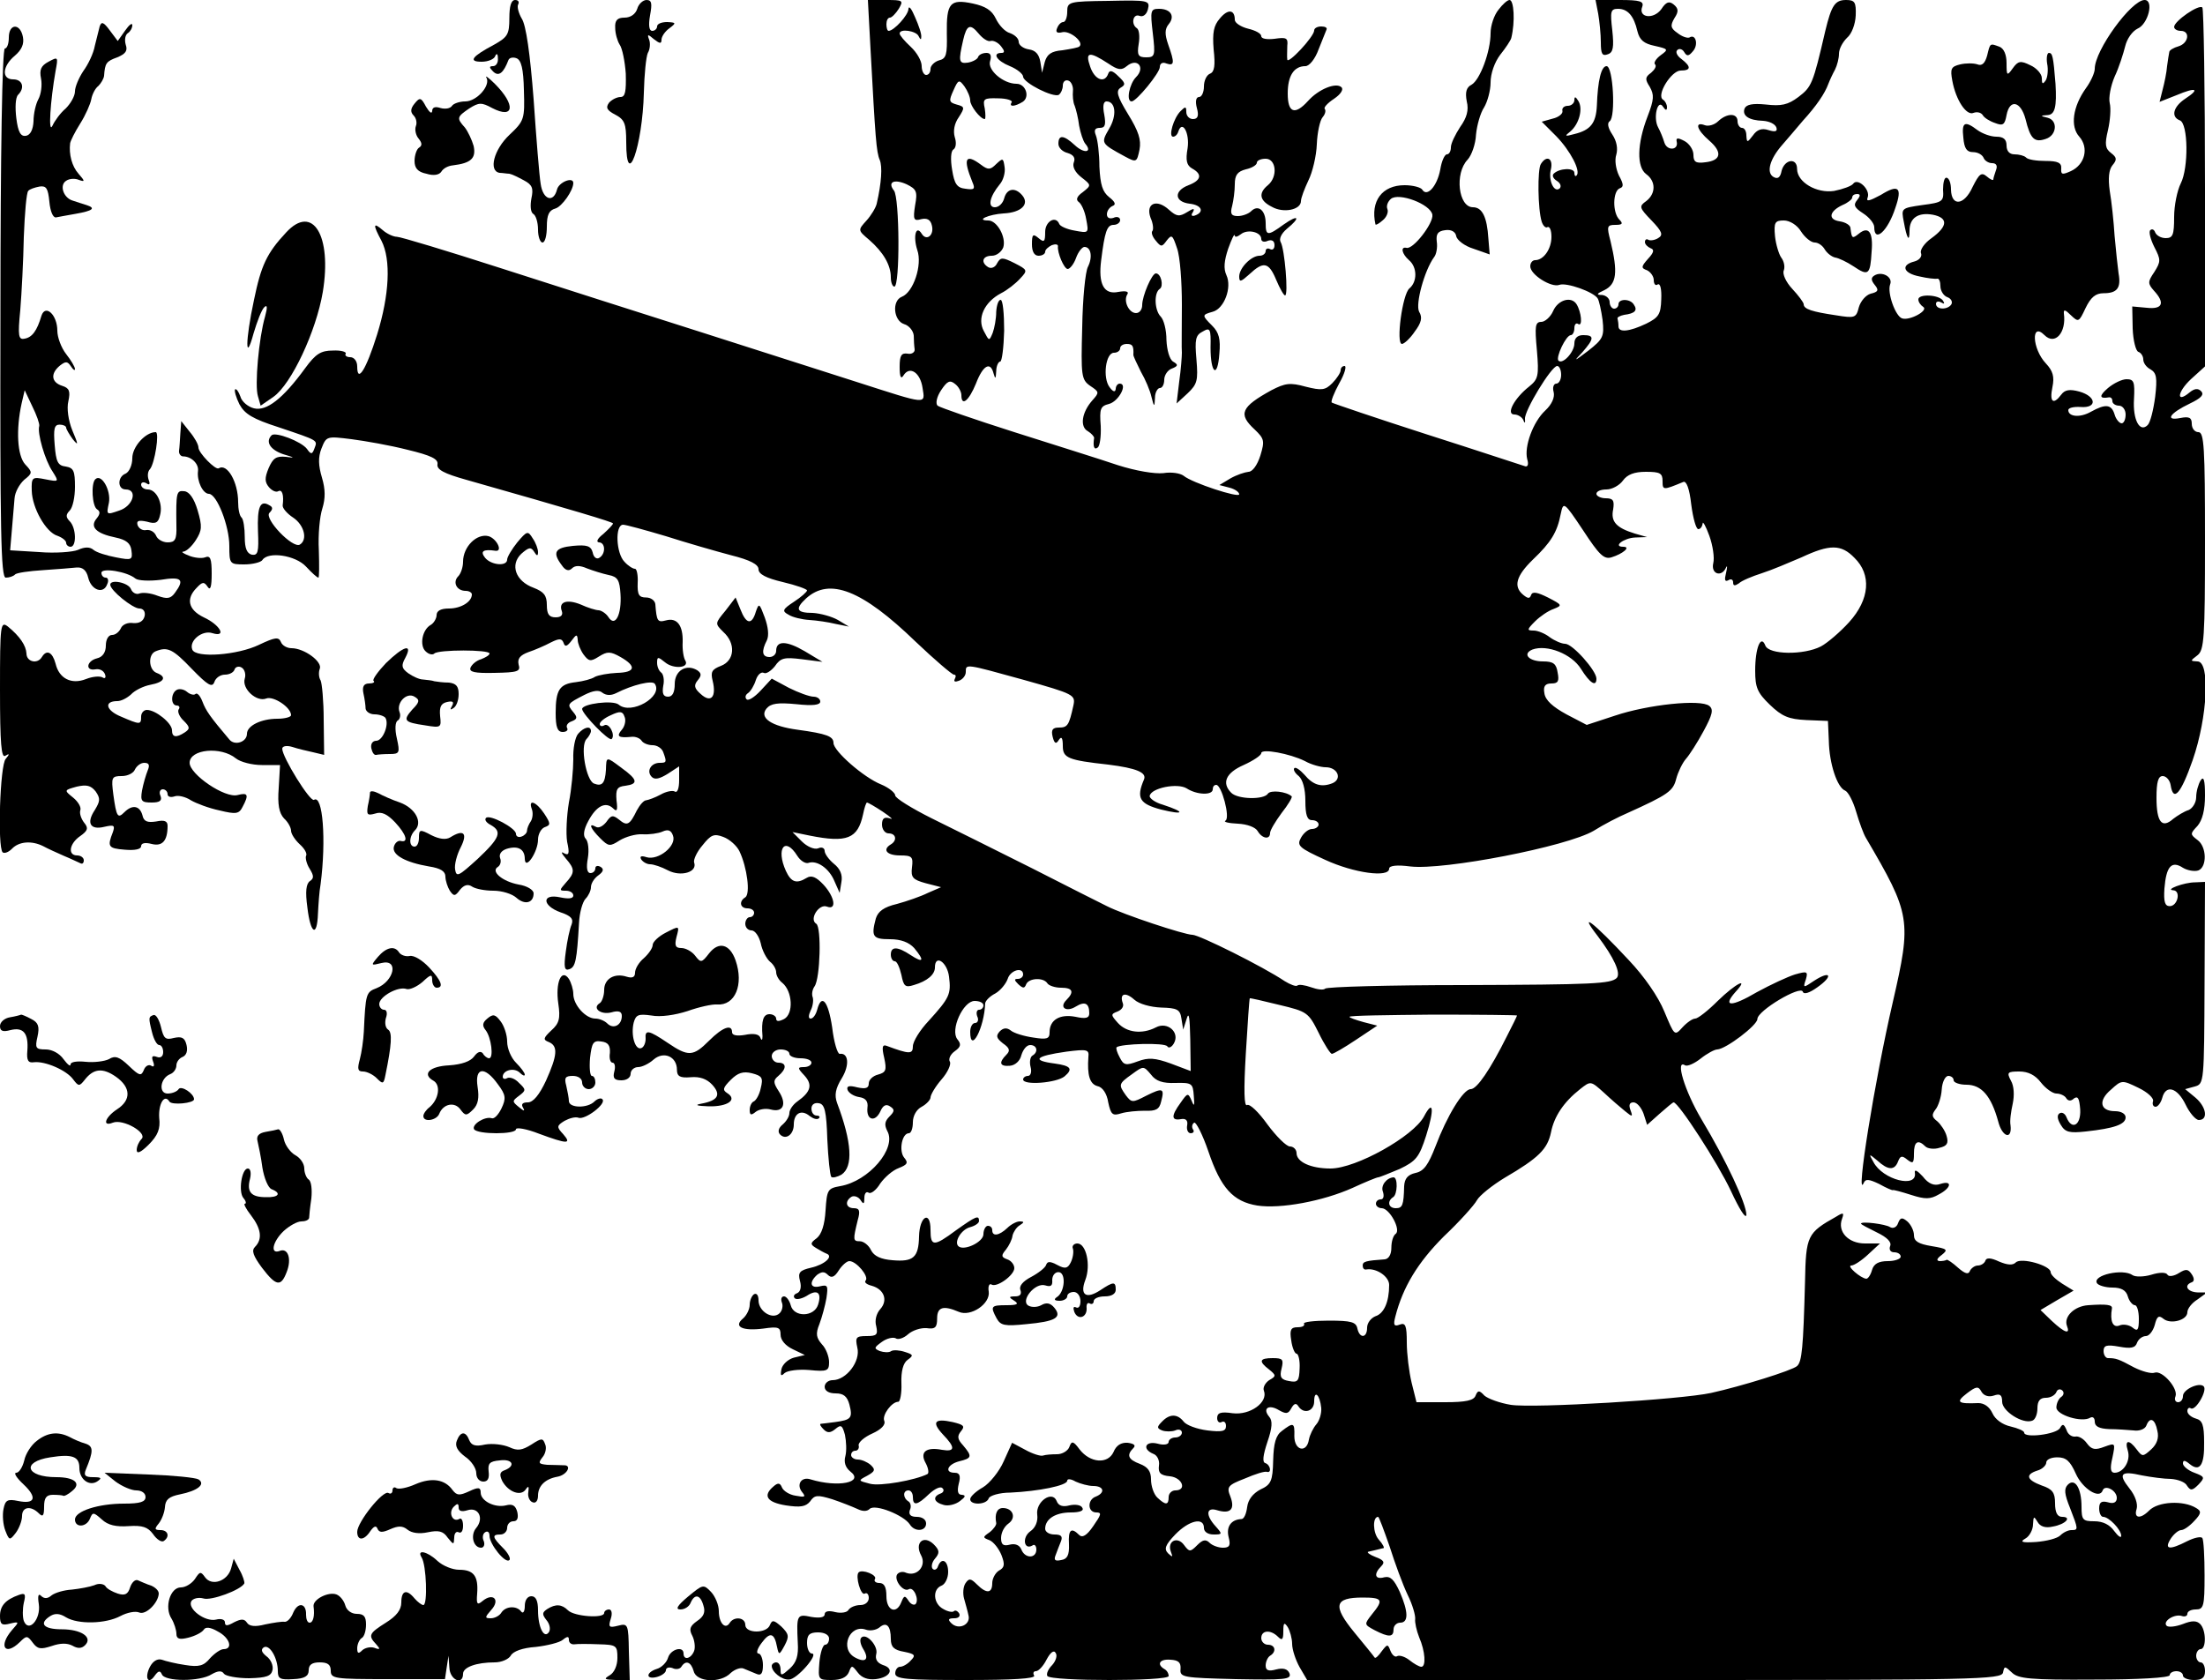
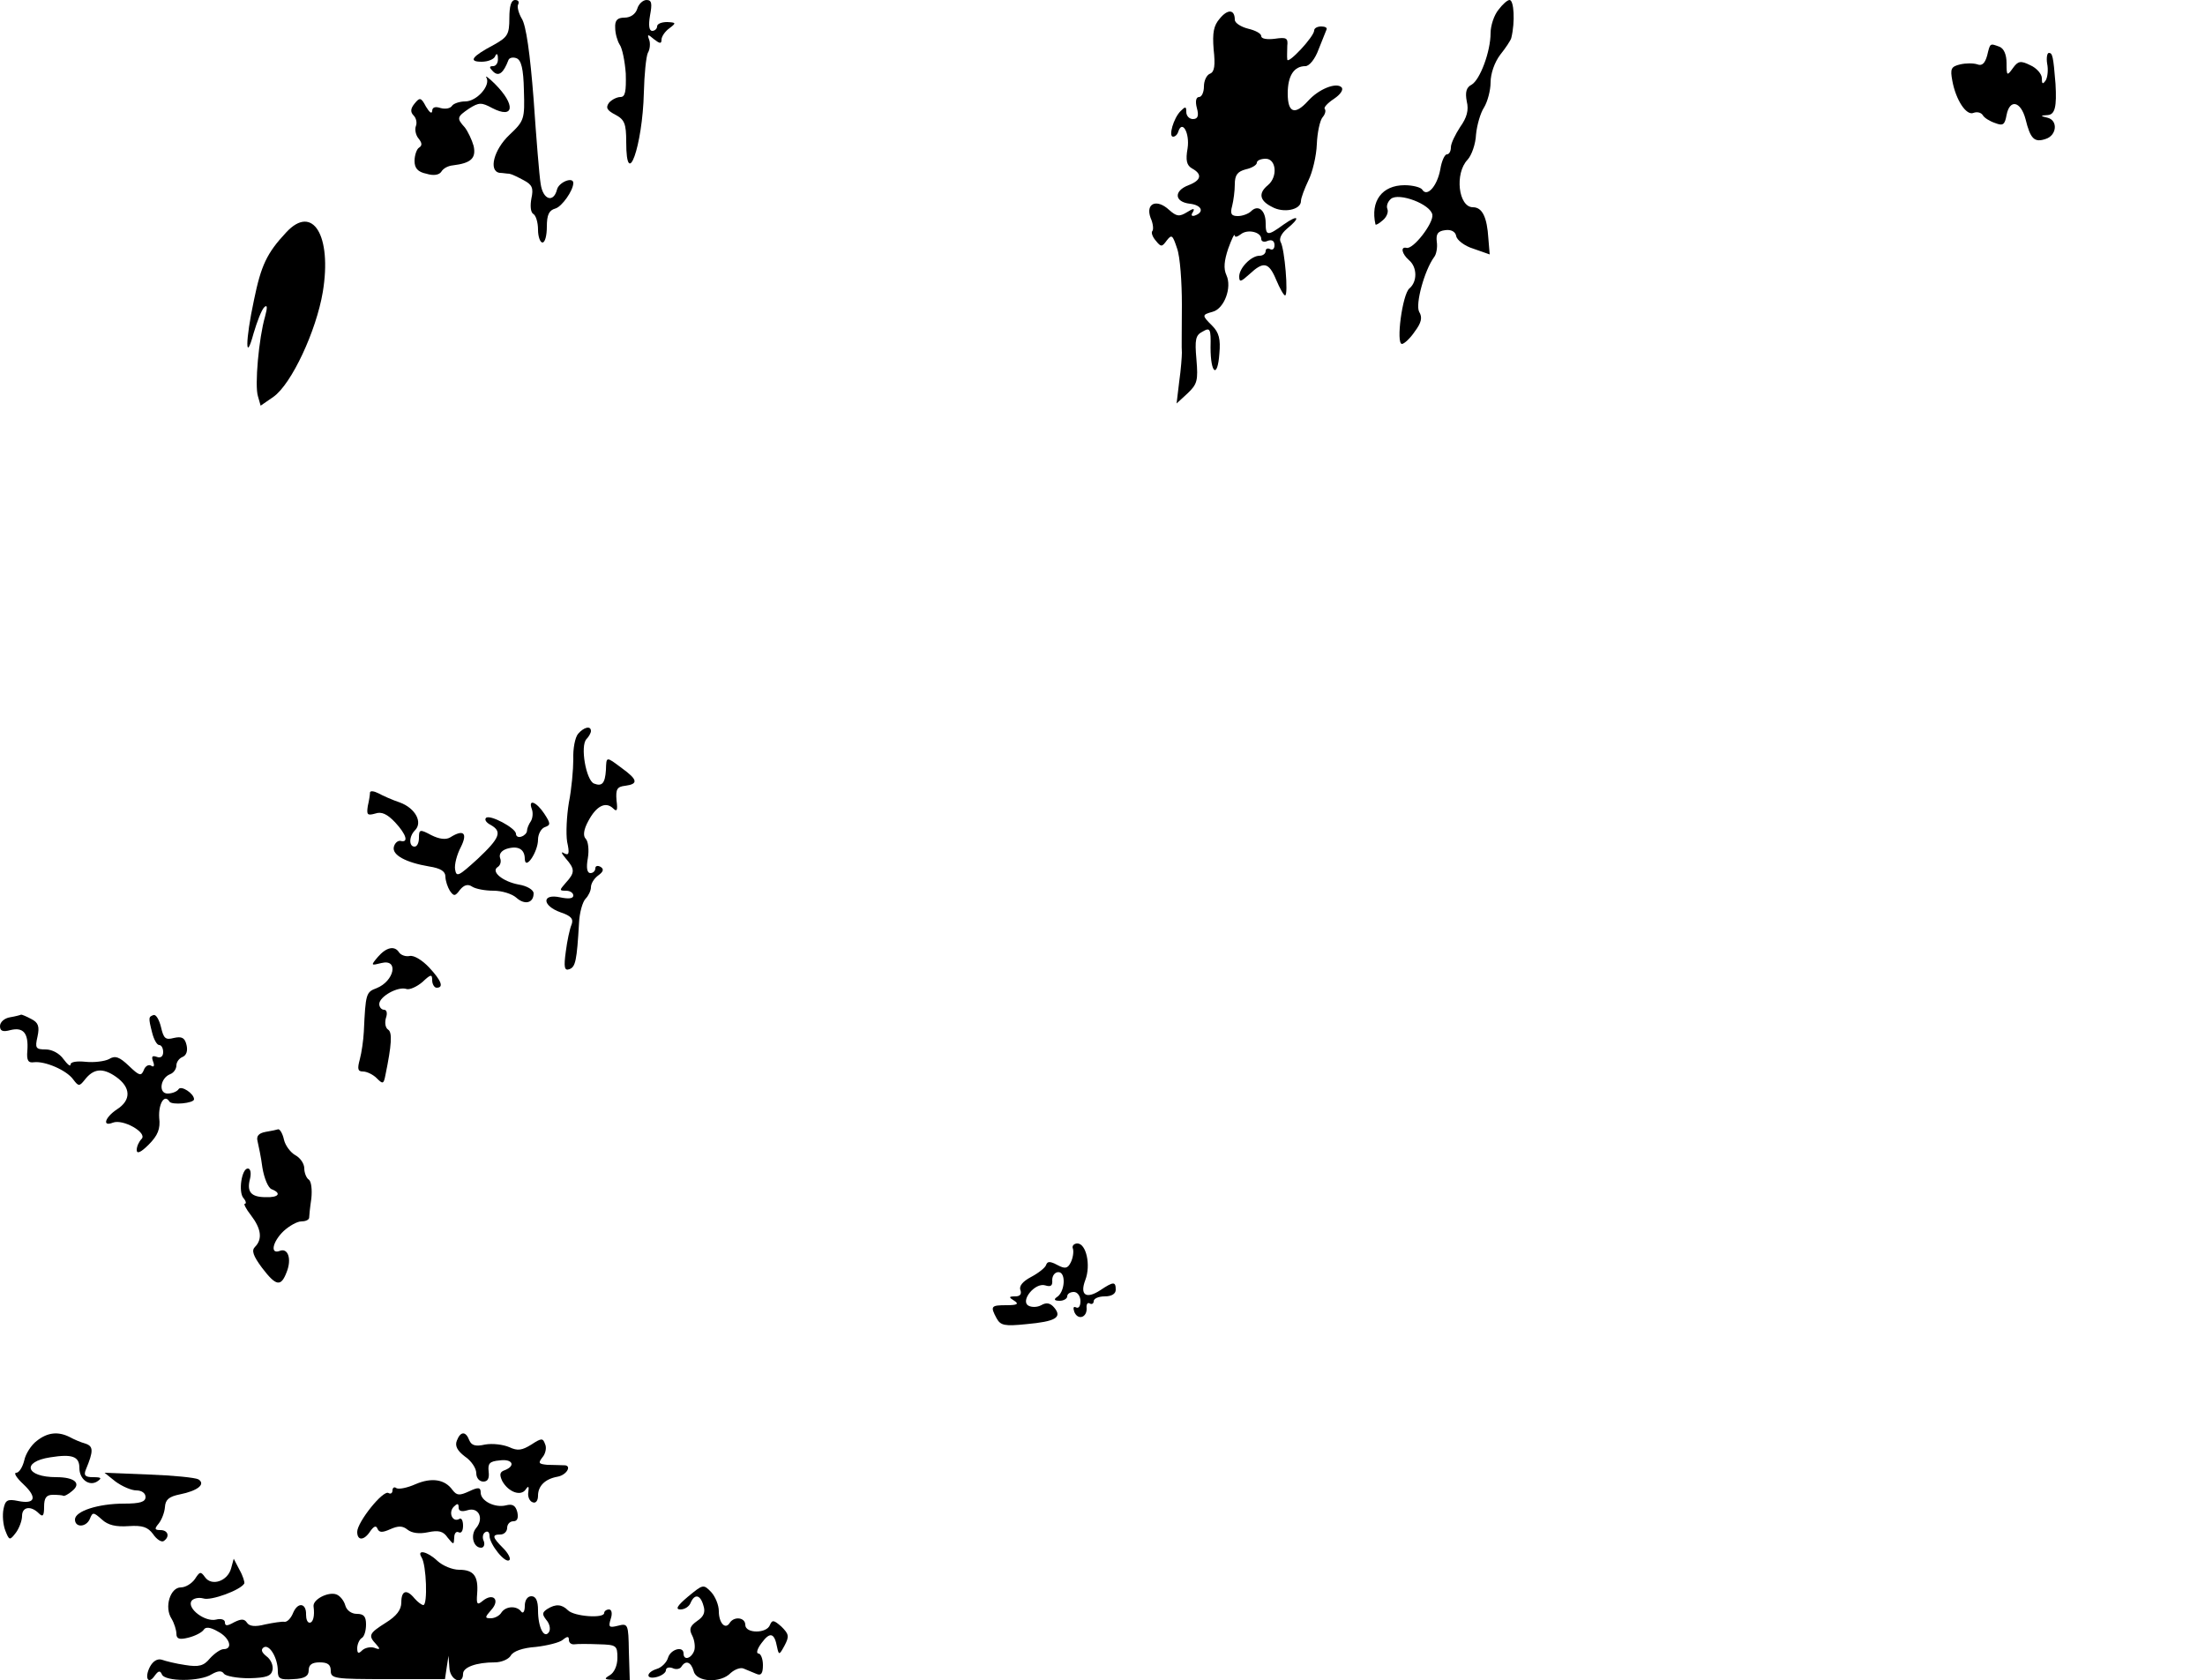
<svg xmlns="http://www.w3.org/2000/svg" version="1.0" width="500pt" height="381pt" viewBox="0 0 500 381" preserveAspectRatio="xMidYMid meet">
  <g transform="translate(0,381) scale(0.1,-0.1)" fill="#000000" stroke="none">
    <path d="M1155 3769 c0 -37 -4 -43 -34 -60 -51 -27 -60 -39 -29 -39 15 0 29 6 31 13 3 7 6 5 6 -5 1 -10 -4 -18 -11 -18 -9 0 -9 -3 0 -12 13 -13 24 -3 35 26 2 5 10 7 18 4 11 -4 16 -24 17 -73 2 -65 1 -69 -33 -101 -35 -33 -48 -82 -22 -86 6 0 17 -2 22 -2 6 -1 20 -8 33 -15 19 -10 22 -18 17 -41 -3 -16 -2 -31 4 -35 6 -3 11 -19 11 -36 0 -16 5 -29 10 -29 6 0 10 16 10 36 0 27 5 37 19 41 15 4 41 41 41 58 0 15 -33 2 -37 -15 -8 -31 -32 -23 -37 13 -3 17 -10 104 -16 192 -8 103 -17 168 -27 183 -7 12 -11 27 -8 32 3 6 0 10 -7 10 -9 0 -13 -14 -13 -41z" />
    <path d="M1445 3790 c-4 -12 -15 -20 -29 -20 -16 0 -22 -6 -21 -23 0 -13 5 -30 10 -38 6 -8 12 -38 14 -66 1 -40 -1 -53 -12 -53 -8 0 -20 -6 -26 -13 -8 -11 -5 -17 14 -27 21 -11 25 -20 25 -62 0 -113 37 -10 40 112 1 41 5 81 9 90 5 8 6 22 3 30 -5 13 -3 13 11 1 13 -10 17 -11 17 -1 0 7 8 19 18 26 16 12 15 13 -5 14 -13 0 -23 -4 -23 -10 0 -5 -5 -10 -11 -10 -7 0 -9 12 -5 35 5 27 4 35 -8 35 -8 0 -18 -9 -21 -20z" />
-     <path d="M1974 3698 c11 -201 13 -233 21 -251 6 -15 4 -51 -7 -99 -2 -9 -13 -27 -23 -38 -20 -22 -20 -22 6 -44 32 -28 49 -57 49 -85 0 -12 4 -21 8 -21 13 0 12 203 -1 218 -15 19 0 27 29 14 22 -11 25 -16 19 -48 -5 -32 -3 -36 14 -31 13 3 21 -1 24 -14 6 -22 -12 -37 -23 -19 -13 21 -20 -6 -10 -37 12 -34 -9 -96 -35 -106 -23 -9 -19 -54 5 -62 11 -3 21 -15 22 -26 0 -10 1 -25 2 -31 1 -7 -7 -12 -16 -10 -14 2 -18 -4 -18 -30 0 -23 3 -29 9 -19 14 22 38 6 43 -29 6 -38 12 -38 -147 13 -60 19 -218 70 -350 112 -132 42 -339 108 -460 147 -121 39 -227 71 -235 71 -8 0 -23 7 -32 15 -22 19 -23 13 -3 -24 22 -43 18 -123 -10 -213 -25 -80 -45 -111 -45 -72 0 12 -7 21 -16 21 -8 0 -13 4 -10 8 2 4 -11 8 -29 7 -27 0 -39 -7 -63 -40 -51 -70 -88 -98 -116 -91 -13 3 -28 15 -31 27 -4 11 -9 18 -12 16 -2 -3 2 -18 10 -34 12 -22 30 -33 89 -52 92 -31 88 -29 81 -48 -5 -14 -8 -14 -17 -1 -13 17 -71 39 -80 31 -15 -15 -3 -33 26 -43 27 -8 28 -9 6 -6 -22 2 -29 -3 -39 -26 -9 -22 -9 -31 1 -43 7 -8 16 -12 21 -9 9 5 13 -9 10 -32 -1 -6 10 -19 24 -28 25 -17 33 -50 15 -61 -16 -10 -82 59 -69 72 8 8 8 13 0 17 -21 13 -28 -3 -26 -59 2 -47 0 -55 -14 -53 -11 3 -16 14 -16 40 0 20 -3 40 -7 44 -5 4 -8 20 -8 35 0 46 -25 89 -44 77 -7 -5 -46 35 -46 47 0 7 -9 23 -20 36 l-19 24 -2 -27 c-1 -16 -2 -34 -3 -40 -1 -7 4 -13 9 -13 19 0 36 -17 34 -33 -3 -23 11 -52 25 -52 18 -1 46 -73 46 -118 0 -41 1 -42 34 -42 19 0 38 5 41 10 13 20 75 11 99 -15 13 -14 25 -25 28 -25 2 0 2 28 1 62 -2 35 2 77 8 95 7 23 7 43 -1 70 -8 27 -9 46 -1 66 11 28 12 28 68 21 31 -4 88 -14 127 -24 54 -13 70 -21 68 -33 -2 -12 15 -21 65 -35 243 -69 333 -96 333 -99 0 -3 -10 -13 -22 -24 -13 -10 -17 -18 -10 -19 15 0 16 -26 1 -35 -6 -4 -13 1 -15 12 -4 15 -13 18 -45 15 -41 -4 -47 -15 -25 -44 8 -12 16 -14 23 -7 7 7 18 7 34 0 13 -5 35 -12 49 -15 21 -4 25 -12 27 -43 3 -47 -12 -76 -27 -53 -5 8 -15 15 -22 16 -7 0 -26 6 -41 13 -32 13 -51 6 -43 -15 3 -9 -2 -14 -14 -14 -15 0 -20 7 -20 28 0 22 -7 30 -30 39 -41 15 -54 52 -28 77 17 15 22 16 29 5 6 -10 9 -11 9 -1 0 7 -5 21 -12 31 -11 18 -13 17 -35 -9 -12 -15 -23 -33 -23 -39 0 -16 -36 -13 -50 4 -12 15 -4 20 23 16 18 -3 4 27 -15 33 -27 7 -58 -24 -58 -58 0 -12 -5 -27 -11 -33 -13 -13 -4 -33 17 -33 8 0 14 -4 14 -8 0 -17 -25 -32 -52 -32 -18 0 -28 -5 -28 -15 0 -7 -6 -18 -13 -22 -20 -11 -26 -47 -12 -60 7 -7 16 -9 20 -5 9 9 125 9 125 0 0 -4 -9 -9 -19 -13 -11 -3 -21 -12 -24 -19 -4 -10 9 -13 54 -12 53 1 60 3 55 19 -3 13 3 21 22 28 15 5 38 15 51 22 20 10 25 9 29 -1 3 -10 8 -8 18 5 11 15 13 15 14 2 0 -8 6 -23 13 -33 12 -16 16 -17 35 -5 19 12 26 12 49 -1 37 -21 34 -35 -8 -36 -20 -1 -42 -5 -50 -9 -7 -5 -27 -10 -43 -12 -37 -4 -46 -17 -46 -70 0 -32 4 -43 16 -43 8 0 13 4 10 9 -3 5 1 12 10 15 13 5 14 9 4 21 -15 18 -14 19 25 39 20 10 33 12 41 5 8 -6 19 -7 31 -1 37 19 83 30 88 21 19 -29 -54 -71 -82 -47 -13 11 -83 2 -83 -10 1 -12 61 -74 67 -68 9 9 -6 38 -17 31 -5 -3 -10 -2 -10 3 0 5 11 14 25 20 21 10 27 9 31 -3 4 -8 1 -22 -6 -30 -13 -15 -8 -19 22 -16 9 1 19 -3 23 -9 3 -5 14 -10 25 -10 10 0 21 -7 24 -16 8 -22 8 -24 -8 -24 -20 0 -31 -19 -18 -32 7 -7 18 -4 36 7 l26 17 0 -31 c0 -19 -4 -30 -10 -26 -5 3 -20 0 -32 -7 -13 -7 -27 -12 -33 -13 -5 0 -14 -10 -21 -23 -16 -33 -22 -36 -40 -21 -14 11 -18 11 -29 -5 -8 -10 -18 -15 -24 -11 -18 10 -12 -4 10 -26 19 -19 22 -19 44 -5 13 8 36 15 52 14 15 -1 36 2 45 6 13 6 20 3 24 -9 9 -23 -33 -57 -60 -49 -12 4 -16 2 -12 -5 4 -6 13 -11 20 -11 8 0 26 -6 41 -14 29 -15 67 -4 59 18 -2 6 6 24 19 39 19 24 26 27 47 19 14 -5 31 -20 37 -33 17 -36 25 -96 13 -104 -15 -9 -12 -25 5 -25 8 0 15 -4 15 -10 0 -5 -4 -10 -10 -10 -5 0 -10 -7 -10 -15 0 -8 6 -15 14 -15 8 0 17 -13 21 -29 3 -16 13 -35 21 -42 8 -6 14 -17 14 -24 0 -7 6 -18 14 -24 23 -19 26 -70 4 -82 -12 -6 -18 -6 -18 1 0 5 -7 10 -15 10 -14 0 -19 -14 -16 -50 0 -9 -2 -11 -5 -3 -3 8 -16 10 -35 6 -18 -3 -29 -1 -29 6 0 19 -21 12 -52 -19 -36 -36 -47 -37 -94 -5 -43 29 -52 31 -50 9 0 -9 -4 -19 -10 -21 -14 -5 -24 30 -17 58 5 18 11 20 40 16 21 -4 54 1 82 10 25 9 56 16 67 15 41 -3 61 45 42 100 -13 37 -38 44 -60 16 -17 -22 -19 -22 -32 -5 -7 9 -21 17 -31 17 -13 0 -16 5 -11 25 7 26 7 26 -24 10 -16 -8 -30 -21 -30 -28 0 -7 -9 -20 -20 -30 -11 -9 -20 -24 -20 -33 0 -10 -6 -13 -19 -9 -28 9 -51 -5 -51 -30 0 -13 -5 -27 -10 -30 -18 -11 2 -27 26 -21 17 5 24 2 24 -8 0 -21 -19 -31 -33 -17 -6 6 -18 11 -27 11 -22 0 -50 31 -50 56 0 10 -5 26 -10 34 -17 25 -31 -9 -24 -56 5 -34 2 -45 -16 -61 -18 -17 -19 -21 -6 -26 22 -9 20 -30 -6 -88 -15 -32 -29 -49 -41 -49 -12 0 -16 -4 -11 -12 5 -9 2 -8 -9 1 -16 13 -16 14 0 26 16 12 16 14 0 29 -9 10 -21 14 -27 11 -5 -3 -10 -2 -10 3 0 15 26 22 39 9 6 -6 11 -8 11 -4 0 4 -9 16 -20 27 -11 11 -20 32 -20 48 0 15 -7 36 -15 46 -12 16 -17 17 -30 6 -11 -9 -12 -16 -4 -26 13 -16 19 -64 8 -64 -4 0 -11 5 -14 11 -5 6 -12 4 -20 -7 -8 -11 -28 -18 -56 -20 -45 -2 -63 -20 -36 -35 17 -10 12 -42 -9 -60 -8 -6 -14 -15 -14 -20 0 -15 30 -10 36 5 9 23 35 28 48 10 11 -15 14 -15 29 0 11 11 14 26 10 51 -7 45 16 48 46 6 18 -24 19 -32 8 -55 -7 -14 -16 -24 -22 -22 -15 5 -46 -14 -40 -25 8 -12 95 -12 95 0 0 5 24 1 52 -10 65 -24 75 -24 55 -1 -15 16 -15 19 3 30 11 6 25 10 32 7 15 -5 64 32 54 42 -3 4 -12 1 -18 -5 -16 -16 -58 -15 -58 1 0 6 -3 22 -6 35 -5 18 -2 22 15 22 12 0 21 -6 21 -15 0 -8 7 -15 15 -15 8 0 15 7 15 15 0 8 -3 15 -8 15 -4 0 -6 18 -4 41 4 34 7 40 26 37 15 -2 20 -9 19 -26 -2 -12 1 -22 6 -22 5 0 7 -9 4 -20 -4 -15 0 -20 16 -20 12 0 21 6 21 15 0 8 8 15 17 15 9 0 25 8 35 17 23 20 53 7 53 -23 0 -15 7 -19 31 -17 21 2 37 -4 49 -17 21 -23 13 -36 -25 -43 -16 -3 -10 -5 17 -6 43 -1 66 15 42 30 -11 7 -10 12 8 30 16 16 28 20 48 15 23 -6 26 -10 20 -34 -3 -15 -11 -28 -16 -30 -5 -2 -9 -11 -9 -19 0 -12 3 -13 13 -5 7 6 22 9 34 6 29 -8 38 12 19 41 -13 20 -13 25 -1 35 19 16 19 30 0 30 -8 0 -15 7 -15 15 0 8 9 15 20 15 11 0 20 -4 20 -10 0 -5 11 -10 25 -10 14 0 25 -4 25 -10 0 -5 -7 -10 -17 -10 -15 0 -15 -2 1 -19 19 -21 15 -37 -16 -59 -10 -7 -18 -19 -18 -26 0 -8 -7 -19 -15 -26 -10 -8 -12 -17 -6 -23 13 -13 31 0 31 23 0 25 17 35 36 19 8 -6 17 -9 21 -5 3 3 1 6 -5 6 -7 0 -12 7 -12 16 0 9 7 14 17 12 13 -2 17 -18 19 -82 2 -43 6 -81 9 -85 3 -3 14 0 23 5 27 18 24 73 -10 163 -6 17 -4 32 11 56 18 30 15 58 -5 55 -5 0 -13 26 -17 60 -9 60 -24 78 -34 40 -3 -11 -9 -20 -15 -20 -5 0 -5 7 0 18 5 9 7 23 5 30 -3 7 -1 18 4 25 13 18 16 134 4 142 -17 10 6 46 24 39 23 -9 18 22 -8 50 -16 17 -27 22 -38 15 -23 -14 -35 -10 -47 16 -23 51 -2 79 26 34 7 -11 18 -18 25 -16 19 7 47 -12 59 -41 l12 -27 4 25 c3 16 -3 30 -17 41 -12 10 -21 23 -21 29 0 7 -7 10 -15 6 -9 -3 -25 4 -37 16 l-21 21 39 -8 c85 -17 109 -7 121 48 3 15 7 27 9 27 2 0 18 -9 36 -21 18 -12 25 -19 16 -15 -13 4 -18 0 -18 -14 0 -11 7 -20 15 -20 17 0 20 -16 5 -25 -20 -12 -9 -25 21 -25 27 0 30 -3 27 -27 -3 -23 2 -28 31 -36 l35 -9 -30 -13 c-16 -8 -48 -19 -70 -25 -30 -7 -43 -17 -48 -33 -11 -41 -7 -47 32 -47 25 0 43 -7 55 -20 24 -29 21 -35 -8 -16 -30 20 -45 20 -45 1 0 -8 4 -15 9 -15 5 0 11 -14 15 -31 5 -26 9 -29 28 -23 31 9 48 24 48 40 0 31 28 12 32 -21 5 -40 1 -48 -46 -100 -20 -21 -36 -47 -36 -58 0 -18 -8 -18 -59 1 -10 4 -12 -2 -6 -27 6 -28 4 -33 -14 -38 -12 -3 -21 -12 -21 -20 0 -11 -7 -13 -26 -9 -19 5 -25 3 -22 -6 3 -7 14 -14 26 -16 15 -2 21 -10 19 -24 -3 -28 17 -34 29 -9 6 14 13 18 22 12 11 -7 11 -11 -1 -23 -11 -11 -12 -19 -5 -33 22 -39 -42 -114 -107 -125 -28 -5 -30 -8 -33 -55 -2 -33 -9 -54 -20 -63 -15 -11 -15 -14 -2 -22 8 -5 19 -11 24 -13 17 -6 -4 -25 -35 -32 -26 -6 -30 -11 -25 -30 4 -14 1 -25 -7 -28 -6 -2 -9 -7 -5 -11 3 -4 15 -2 27 5 24 16 35 8 26 -20 -9 -28 -55 -29 -62 -1 -3 11 -10 20 -15 20 -6 0 -8 -6 -5 -14 3 -7 1 -18 -5 -24 -16 -16 -48 4 -48 29 0 11 -4 17 -10 14 -5 -3 -10 -14 -10 -24 0 -10 -7 -24 -15 -31 -23 -19 -1 -29 46 -23 34 5 39 3 39 -14 0 -12 11 -25 28 -33 l27 -13 -25 -6 c-14 -4 -26 -16 -28 -26 -3 -15 -1 -17 7 -9 7 6 32 9 56 7 41 -4 45 -2 45 18 0 12 -7 31 -16 40 -13 15 -15 24 -6 46 6 16 13 42 16 59 4 28 3 31 -14 27 -23 -6 -26 9 -7 26 10 7 16 8 24 0 8 -8 15 -6 25 10 7 11 18 21 24 21 16 0 45 -35 37 -44 -4 -4 2 -9 14 -12 28 -8 37 -33 19 -53 -9 -10 -13 -26 -9 -39 4 -19 1 -22 -22 -22 -24 0 -26 -3 -21 -26 8 -31 -25 -74 -56 -74 -10 0 -18 -7 -18 -15 0 -9 9 -15 25 -15 18 0 26 -7 31 -25 8 -31 4 -35 -32 -40 -16 -2 -31 -4 -33 -4 -3 -1 0 -6 7 -13 8 -8 15 -8 26 1 13 11 16 9 22 -13 3 -15 4 -36 1 -48 -4 -14 0 -26 11 -35 33 -25 -28 -37 -90 -18 -21 7 -33 -12 -19 -29 9 -11 6 -12 -15 -8 -14 2 -28 11 -31 19 -4 10 -9 11 -19 2 -25 -21 -15 -36 28 -43 33 -5 45 -3 55 9 10 15 17 15 50 5 21 -7 46 -17 57 -22 12 -6 22 -6 28 0 12 12 77 -14 91 -35 11 -18 37 -16 37 2 0 9 -9 15 -21 15 -14 0 -19 5 -16 15 4 8 2 17 -3 20 -13 8 -13 25 0 25 6 0 10 -7 10 -15 0 -21 10 -19 37 7 13 12 26 18 30 13 5 -4 2 -10 -4 -12 -19 -7 -16 -20 7 -26 10 -3 27 1 37 9 12 9 14 13 4 14 -9 0 -11 8 -7 25 5 18 2 25 -9 25 -24 0 -17 19 10 26 29 7 30 11 9 36 -13 14 -14 21 -5 32 10 12 6 15 -19 21 -41 9 -48 0 -22 -28 29 -30 28 -40 -2 -35 -36 7 -51 -5 -37 -30 6 -11 8 -23 4 -25 -28 -14 -107 -28 -130 -22 -27 7 -28 7 -7 18 18 10 20 14 8 25 -7 6 -20 12 -29 12 -8 0 -15 5 -15 10 0 6 4 10 10 10 5 0 9 6 7 12 -1 7 13 19 31 27 20 9 31 20 27 29 -5 13 17 43 32 43 4 0 8 19 7 42 -1 27 4 46 14 53 14 10 13 12 -6 18 -12 4 -26 5 -31 2 -5 -4 -17 -3 -26 0 -14 6 -13 8 5 21 11 8 25 11 31 8 5 -4 18 0 28 9 10 9 29 15 42 14 20 -3 24 2 24 22 0 26 14 30 49 15 27 -12 72 18 68 46 -2 11 1 19 6 16 12 -8 52 21 52 37 0 8 -7 17 -16 20 -14 5 -14 9 -3 22 7 9 14 23 15 32 2 8 9 19 16 23 11 7 11 9 0 9 -7 0 -20 -7 -28 -15 -18 -17 -34 -20 -34 -5 0 6 -4 10 -10 10 -5 0 -10 -9 -10 -19 0 -18 -45 -39 -57 -27 -10 10 7 38 27 43 11 3 20 9 20 14 0 14 -7 11 -52 -21 -51 -38 -58 -37 -58 1 0 45 -25 31 -26 -15 -1 -48 -13 -58 -60 -54 -26 2 -42 9 -49 23 -5 11 -17 20 -25 20 -16 0 -16 3 -5 48 6 21 4 27 -9 27 -18 0 -21 16 -5 26 6 3 15 0 20 -7 7 -11 9 -10 9 4 0 10 4 16 10 12 5 -3 17 6 26 21 10 14 28 30 42 35 20 8 22 12 12 24 -12 15 -5 55 11 55 5 0 9 11 9 25 0 14 8 29 20 35 11 6 20 16 20 21 0 6 11 25 25 41 14 16 22 34 19 40 -4 6 1 17 11 24 14 10 15 16 6 27 -17 21 13 87 39 87 11 0 20 -4 20 -10 0 -5 -4 -10 -10 -10 -5 0 -7 -7 -4 -15 4 -8 1 -15 -5 -15 -6 0 -11 -9 -11 -20 0 -51 32 8 34 65 1 6 11 16 23 22 12 7 24 22 28 33 6 20 35 28 35 10 0 -5 -5 -10 -12 -10 -9 0 -8 -3 1 -12 11 -10 14 -10 18 0 6 14 39 16 48 2 3 -5 17 -10 31 -10 26 0 31 -9 12 -28 -17 -17 0 -28 21 -15 21 13 31 8 31 -15 0 -11 -8 -13 -31 -8 -36 7 -59 -7 -59 -35 0 -15 -6 -17 -37 -12 -21 3 -44 10 -51 16 -9 7 -17 6 -25 -2 -9 -10 -8 -15 7 -27 16 -11 17 -17 8 -26 -18 -18 -15 -27 8 -25 12 1 23 11 26 24 4 13 12 23 20 23 16 0 19 -16 5 -24 -5 -3 -7 -15 -4 -26 3 -11 0 -20 -6 -20 -6 0 -11 -4 -11 -8 0 -14 76 -8 94 7 20 17 14 24 -22 29 -54 7 -45 17 26 27 47 6 52 5 50 -12 -3 -41 3 -61 20 -66 12 -2 22 -17 25 -37 6 -28 10 -31 29 -25 13 4 37 6 54 6 25 -1 33 3 37 21 8 30 4 32 -34 13 -31 -16 -33 -16 -46 1 -17 24 -17 26 14 48 26 19 26 19 43 -1 11 -15 27 -20 55 -19 38 1 40 -1 42 -29 2 -23 1 -26 -5 -11 -8 18 -9 18 -25 -5 -22 -30 -21 -41 1 -37 11 2 16 -3 14 -14 -2 -10 2 -18 8 -18 6 0 9 4 5 9 -3 5 -2 12 3 15 4 2 19 -27 32 -65 28 -83 56 -114 111 -123 53 -8 149 10 216 40 28 13 55 24 58 24 3 0 25 9 49 19 37 18 44 26 60 76 19 60 16 83 -5 43 -24 -45 -154 -118 -212 -118 -45 0 -77 15 -77 35 0 8 -7 15 -15 15 -8 0 -31 23 -51 50 -20 28 -40 47 -46 44 -7 -5 -8 33 -3 117 4 68 8 125 9 125 0 1 31 -6 67 -15 63 -15 66 -17 89 -63 13 -27 27 -48 30 -48 4 0 28 14 55 32 l48 32 -31 8 c-18 5 -32 10 -32 12 0 3 86 4 190 5 105 0 190 -1 190 -2 0 -1 -10 -22 -23 -47 -38 -76 -68 -120 -82 -120 -17 0 -54 -61 -80 -130 -16 -41 -26 -56 -45 -60 -18 -4 -25 -13 -26 -30 -1 -44 -4 -50 -19 -50 -17 0 -20 16 -6 25 10 6 11 45 1 45 -16 -1 -30 -19 -24 -33 3 -10 1 -17 -5 -17 -6 0 -11 -4 -11 -10 0 -5 6 -10 13 -10 18 0 44 -49 32 -58 -6 -4 -10 -18 -10 -32 0 -15 -6 -25 -15 -26 -43 -3 -50 -5 -50 -14 0 -6 3 -10 8 -9 23 4 52 -16 52 -35 0 -39 -12 -65 -31 -71 -10 -4 -19 -15 -19 -26 0 -24 -17 -25 -22 -2 -3 15 -14 18 -65 18 -33 0 -59 -3 -56 -7 2 -5 -4 -8 -15 -8 -15 0 -18 -6 -14 -30 2 -16 8 -30 12 -30 4 0 8 -15 7 -33 -1 -29 -4 -33 -24 -29 -18 3 -22 9 -17 28 5 21 3 24 -20 24 -30 0 -33 -7 -8 -26 16 -13 16 -15 0 -24 -9 -6 -15 -17 -12 -24 10 -26 -31 -56 -71 -51 -27 4 -35 1 -35 -11 0 -8 5 -12 10 -9 6 3 10 -1 10 -9 0 -12 -9 -14 -42 -10 -24 3 -48 12 -54 20 -14 18 -32 18 -49 0 -12 -12 -12 -15 0 -20 8 -3 22 -3 30 0 8 4 15 1 15 -5 0 -6 -7 -11 -15 -11 -8 0 -15 -5 -15 -10 0 -6 -11 -8 -25 -4 -28 7 -36 -12 -10 -23 9 -3 15 -15 13 -27 -2 -16 3 -22 25 -24 28 -3 39 -32 12 -32 -8 0 -15 -7 -15 -15 0 -19 -7 -19 -26 -1 -8 8 -14 26 -14 41 0 18 -7 28 -25 35 -27 10 -31 20 -15 36 6 6 2 10 -13 12 -15 1 -26 -6 -32 -21 -13 -28 -53 -25 -77 6 -14 19 -18 20 -23 6 -3 -9 -16 -17 -28 -17 -12 0 -26 -1 -32 -3 -5 -2 -24 4 -40 13 l-30 16 -19 -42 c-10 -23 -32 -50 -47 -59 -16 -9 -29 -21 -29 -27 0 -14 37 -13 42 2 2 6 24 13 49 13 64 3 129 16 129 27 0 5 9 4 19 -2 11 -5 29 -10 40 -10 24 0 28 -15 6 -24 -20 -7 -19 -36 1 -36 13 0 11 -5 -7 -31 -15 -22 -25 -27 -32 -20 -18 18 -25 12 -23 -21 1 -25 -4 -34 -18 -36 -14 -3 -17 0 -12 12 3 9 9 23 12 31 4 11 0 15 -15 15 -12 0 -21 6 -21 13 0 22 23 37 58 37 21 0 31 4 26 11 -3 6 -16 8 -29 5 -15 -4 -25 -1 -29 10 -10 25 -48 -2 -44 -31 2 -15 -4 -30 -16 -38 -19 -14 -14 -43 5 -32 5 4 9 -1 9 -9 0 -21 -26 -21 -34 0 -4 10 -14 14 -26 11 -15 -4 -20 0 -20 15 0 12 7 26 17 33 18 13 10 35 -13 35 -13 0 -19 -13 -15 -34 1 -4 -6 -14 -15 -21 -16 -11 -16 -12 0 -18 9 -4 21 -19 27 -34 8 -21 7 -28 -6 -35 -8 -5 -15 -18 -15 -28 0 -24 -13 -25 -35 -3 -14 14 -18 14 -26 2 -5 -8 -6 -23 -3 -34 3 -11 8 -28 10 -38 6 -21 -22 -35 -39 -18 -8 8 -7 11 7 11 10 0 14 5 11 11 -4 6 -9 8 -12 5 -3 -3 -14 -1 -24 5 -23 12 -25 45 -4 53 8 3 15 17 15 31 0 26 -15 34 -23 13 -2 -7 -8 -10 -12 -6 -4 4 -2 15 5 23 11 13 11 19 -3 33 -23 22 -44 3 -28 -26 12 -23 -9 -48 -34 -39 -8 4 -17 2 -21 -4 -7 -13 15 -41 27 -33 11 6 24 -24 15 -34 -4 -3 -11 0 -16 8 -8 12 -10 12 -16 -3 -11 -29 -34 -20 -34 13 0 21 -5 30 -16 30 -8 0 -13 4 -10 9 6 9 -29 23 -37 15 -8 -8 5 -54 14 -48 5 3 9 -2 9 -10 0 -9 -8 -16 -19 -16 -11 0 -23 -5 -27 -11 -3 -6 -17 -8 -30 -5 -15 4 -24 2 -24 -5 0 -7 -11 -9 -30 -6 -33 7 -34 5 -31 -58 2 -30 -3 -45 -18 -59 -19 -17 -21 -17 -21 -3 0 10 -4 17 -10 17 -5 0 -10 -4 -10 -8 0 -14 23 -32 39 -31 18 0 69 59 52 59 -6 0 -11 11 -11 24 0 18 5 24 25 24 15 0 25 -6 25 -14 0 -8 -4 -14 -9 -14 -5 0 -11 -18 -13 -40 -3 -39 -3 -40 28 -40 21 0 34 6 39 18 6 16 7 16 20 -1 9 -12 23 -17 41 -15 33 4 43 24 16 32 -13 5 -18 13 -15 25 5 18 -23 49 -34 37 -4 -4 -2 -15 4 -25 15 -24 6 -33 -18 -20 -36 19 -13 77 25 63 9 -3 22 -1 30 5 16 14 26 4 26 -26 0 -18 7 -25 30 -29 25 -5 27 -8 15 -20 -7 -8 -18 -14 -24 -14 -6 0 -11 -7 -11 -15 0 -13 25 -15 161 -15 104 0 158 3 154 10 -3 5 -2 10 4 10 6 0 17 12 24 26 9 17 17 23 21 15 4 -6 0 -18 -8 -27 -9 -9 -14 -20 -11 -25 8 -12 275 -12 275 0 0 6 -4 13 -10 16 -18 11 -10 23 14 21 18 -1 24 -6 23 -21 -2 -19 5 -20 125 -23 111 -2 127 -1 122 13 -4 10 -14 13 -30 9 -18 -5 -24 -2 -24 9 0 9 5 19 10 22 15 9 12 25 -5 25 -8 0 -15 7 -15 15 0 18 21 20 38 3 9 -9 12 -7 12 12 0 20 2 22 10 10 5 -8 10 -26 10 -38 0 -13 8 -37 17 -53 l17 -29 787 0 c729 0 788 1 791 17 3 15 4 15 20 0 14 -14 41 -17 187 -16 99 0 171 4 171 10 0 5 7 9 15 9 8 0 15 -4 15 -10 0 -5 11 -10 25 -10 18 0 25 5 25 20 0 11 -4 20 -10 20 -5 0 -10 7 -10 15 0 8 5 15 10 15 13 0 13 43 -1 57 -8 8 -19 8 -39 0 -16 -6 -33 -8 -37 -4 -10 10 18 28 35 22 6 -2 12 0 12 5 0 6 9 10 19 10 18 0 20 7 20 77 0 42 -2 80 -5 85 -3 4 -18 1 -34 -7 -41 -21 -53 -19 -38 5 7 11 18 20 24 20 6 0 19 9 30 21 16 17 16 22 4 29 -29 18 -87 15 -107 -6 -20 -20 -35 -17 -28 4 3 11 -3 30 -16 46 -27 34 -20 41 28 30 21 -4 51 -8 66 -8 15 -1 32 -7 36 -15 8 -12 12 -12 26 2 15 16 15 18 -9 27 -14 5 -26 15 -26 21 0 8 4 8 15 -1 23 -19 34 -3 33 49 0 40 -4 50 -19 54 -10 3 -19 10 -19 17 0 6 4 9 8 6 11 -6 38 41 29 50 -10 10 -47 -7 -47 -22 0 -8 -5 -14 -11 -14 -6 0 -9 6 -6 13 7 18 -30 60 -47 54 -8 -3 -29 3 -47 12 -35 19 -41 21 -59 21 -5 0 -10 7 -10 16 0 13 7 15 35 10 27 -5 37 -3 41 9 3 8 12 15 20 15 7 0 16 11 20 25 5 20 9 23 20 14 16 -13 54 -3 54 15 0 8 10 21 23 29 l22 16 -22 0 c-23 1 -32 16 -13 23 6 2 6 9 0 18 -8 12 -13 13 -29 3 -11 -7 -23 -9 -26 -4 -3 6 -18 6 -37 0 -17 -5 -36 -5 -42 -1 -22 16 -92 0 -81 -18 3 -5 19 -10 35 -10 20 0 31 -6 35 -20 3 -11 11 -20 16 -20 5 0 9 -14 9 -31 0 -26 -3 -29 -14 -20 -7 6 -21 9 -30 5 -15 -6 -22 10 -17 39 1 8 -12 10 -54 7 -31 -2 -56 -26 -48 -47 8 -20 -5 -16 -34 11 l-26 25 37 22 38 22 -26 16 c-14 9 -26 20 -26 26 0 15 -67 34 -79 22 -7 -7 -19 -6 -38 2 -19 9 -29 9 -31 2 -2 -6 -10 -11 -17 -11 -7 0 -15 -6 -18 -12 -3 -9 -11 -7 -27 7 -12 11 -24 19 -26 18 -2 -2 -10 -3 -16 -3 -8 1 -6 6 5 14 15 12 13 14 -23 20 -30 5 -40 11 -40 25 0 10 -7 24 -15 31 -12 10 -16 9 -21 -4 -3 -9 -11 -13 -18 -9 -10 7 -66 14 -66 8 0 -2 16 -10 36 -20 23 -11 34 -22 30 -31 -3 -8 1 -14 9 -14 8 0 15 -4 15 -10 0 -5 -13 -10 -29 -10 -21 0 -32 -6 -36 -20 -3 -11 -9 -20 -13 -20 -13 1 -46 30 -34 30 6 0 23 11 38 25 l27 25 -34 0 c-38 0 -63 27 -52 56 5 14 3 15 -13 5 -66 -37 -69 -43 -71 -148 -4 -150 -7 -181 -18 -191 -11 -10 -127 -46 -195 -61 -69 -15 -401 -35 -454 -27 -25 4 -52 14 -60 21 -12 13 -15 12 -20 0 -4 -11 -22 -15 -69 -15 l-65 0 -11 44 c-6 25 -11 66 -11 91 0 39 -3 46 -16 41 -13 -5 -15 -1 -10 18 17 67 51 123 110 182 36 34 69 71 75 82 6 11 35 34 63 51 77 45 97 65 105 103 7 36 29 69 66 98 24 19 24 19 54 -8 16 -15 38 -34 48 -42 17 -14 18 -13 12 3 -4 11 -2 17 7 17 8 0 18 -12 23 -26 l8 -25 28 25 c16 14 30 26 32 26 11 0 100 -137 130 -201 19 -41 34 -65 35 -54 0 25 -45 122 -102 217 -38 64 -60 137 -37 122 5 -3 21 4 35 15 15 12 32 21 38 21 20 1 91 55 91 69 0 19 98 77 103 62 2 -7 15 -3 33 10 37 26 30 39 -7 15 -25 -17 -26 -17 -19 3 5 18 3 19 -25 11 -16 -5 -55 -23 -86 -40 -58 -34 -79 -34 -49 0 33 36 1 20 -40 -20 -22 -22 -45 -40 -51 -40 -6 0 -19 -9 -29 -20 -18 -20 -18 -19 -41 36 -14 34 -45 79 -81 117 -82 88 -115 112 -70 54 37 -49 53 -84 43 -95 -14 -13 -51 -15 -348 -16 -168 0 -309 -4 -313 -8 -4 -4 -18 -2 -32 3 -14 5 -28 7 -31 4 -3 -3 -16 2 -29 10 -49 33 -194 105 -209 105 -18 0 -157 46 -194 65 -14 7 -90 45 -170 86 -80 40 -182 91 -227 113 -46 23 -83 46 -83 52 0 6 -15 18 -32 25 -40 16 -108 76 -108 94 0 15 -15 21 -81 30 -60 8 -88 27 -71 48 10 12 26 14 68 10 37 -4 54 -2 54 6 0 6 -7 11 -15 11 -9 0 -34 9 -56 20 l-39 21 -25 -27 c-14 -15 -28 -24 -32 -20 -4 4 -3 10 3 14 6 4 14 17 18 30 4 12 12 19 18 16 5 -3 16 4 25 15 13 19 21 21 61 16 l47 -6 -40 24 c-41 24 -65 25 -65 1 0 -8 -7 -14 -15 -14 -17 0 -19 13 -6 38 5 11 3 30 -5 52 -12 32 -13 33 -20 13 -9 -31 -22 -29 -35 5 l-11 27 -23 -30 c-24 -29 -24 -29 -5 -48 29 -26 26 -65 -5 -77 -21 -8 -24 -14 -19 -34 9 -37 -4 -51 -27 -30 -15 13 -16 20 -7 31 9 11 9 16 -1 23 -25 15 -51 -1 -51 -31 0 -19 -5 -29 -15 -29 -11 0 -14 7 -11 25 3 13 0 27 -5 30 -5 4 -9 13 -9 22 0 14 2 14 18 1 19 -16 56 -13 46 4 -4 6 -7 25 -6 42 1 38 -13 56 -38 49 -19 -5 -21 -2 -24 37 -1 8 -10 15 -21 15 -16 0 -20 6 -19 33 1 17 -2 32 -6 32 -5 0 -16 7 -24 16 -19 19 -22 84 -3 84 6 0 50 -12 97 -26 47 -15 113 -34 147 -43 44 -11 63 -21 63 -32 0 -11 17 -20 55 -29 30 -7 55 -16 55 -19 0 -3 -13 -15 -30 -26 -26 -17 -27 -21 -12 -29 9 -6 31 -11 47 -12 17 -1 44 -5 60 -9 l30 -6 -25 15 c-14 8 -40 15 -57 16 -37 0 -41 9 -15 33 53 48 127 19 248 -98 43 -41 83 -75 87 -75 5 0 5 -4 2 -10 -3 -6 1 -7 9 -4 9 3 16 12 16 20 0 19 -2 19 132 -18 114 -32 117 -34 112 -58 -10 -45 -13 -50 -33 -50 -14 0 -18 -5 -14 -21 4 -16 8 -17 14 -7 6 9 9 5 9 -14 0 -27 12 -32 103 -42 64 -8 88 -18 81 -34 -18 -42 -10 -55 39 -68 53 -13 56 -6 4 11 -18 5 -31 15 -30 20 3 18 63 30 84 17 23 -15 59 -16 59 -2 0 6 3 10 8 10 12 0 32 -74 21 -81 -6 -3 7 -6 28 -7 21 -1 40 -8 45 -17 10 -17 28 -20 28 -4 0 6 12 26 26 45 15 19 25 36 23 38 -12 11 -48 15 -54 6 -9 -14 -68 -13 -83 2 -22 22 -13 45 28 63 22 10 40 22 40 27 0 11 65 -1 99 -18 14 -8 36 -14 47 -14 27 0 38 -26 16 -36 -25 -10 -44 -5 -64 19 -10 11 -20 18 -23 15 -3 -3 1 -11 10 -18 9 -8 15 -29 15 -56 0 -32 4 -44 15 -44 8 0 15 -4 15 -10 0 -5 -7 -10 -15 -10 -8 0 -19 -9 -25 -20 -10 -18 -4 -23 55 -50 65 -30 145 -41 145 -20 0 7 18 9 48 5 76 -9 355 45 416 81 22 14 57 32 76 40 93 42 104 50 111 78 4 15 14 36 22 45 8 9 26 37 40 63 20 37 23 49 13 57 -19 16 -140 3 -214 -22 l-64 -21 -46 24 c-31 17 -48 32 -50 48 -3 16 2 22 16 22 15 0 18 5 14 25 -3 20 -10 25 -33 25 -32 0 -48 17 -24 27 33 12 89 -10 110 -44 20 -32 35 -42 35 -22 0 18 -54 79 -71 79 -8 0 -24 7 -35 15 -10 8 -27 15 -36 15 -16 0 -16 2 3 21 11 11 30 24 42 28 20 8 20 9 -13 26 -24 12 -35 14 -38 6 -3 -9 -7 -9 -18 0 -23 19 -16 43 22 80 41 39 55 62 63 103 6 29 7 29 51 -37 36 -55 47 -66 64 -61 26 8 45 24 27 24 -25 0 1 20 27 21 l27 1 -28 8 c-42 13 -55 27 -49 55 3 20 0 25 -17 25 -11 0 -21 5 -21 10 0 6 10 10 23 10 12 0 29 9 37 20 10 14 26 20 52 20 32 0 38 -3 38 -21 0 -21 1 -21 47 -2 7 3 14 -15 18 -51 4 -31 11 -56 16 -56 5 0 9 6 10 13 0 6 7 -6 15 -28 8 -22 12 -50 9 -62 -6 -25 19 -33 29 -10 3 6 3 1 0 -12 -4 -16 -3 -21 5 -17 6 4 11 2 11 -5 0 -8 4 -8 13 -2 6 6 30 16 52 23 22 7 62 24 90 36 64 30 90 30 120 -1 39 -38 35 -94 -12 -146 -20 -22 -49 -47 -64 -55 -39 -20 -118 -19 -126 2 -10 26 -23 -5 -23 -57 0 -38 5 -50 33 -77 28 -27 43 -33 83 -35 l49 -2 2 -45 c1 -52 19 -106 37 -113 7 -3 18 -24 25 -48 7 -24 17 -51 22 -59 102 -174 104 -186 61 -373 -41 -177 -85 -451 -66 -410 4 10 12 9 35 -2 16 -9 30 -15 31 -14 2 1 20 -4 42 -11 31 -10 43 -10 62 1 29 15 32 33 4 24 -14 -5 -27 0 -40 17 -12 13 -19 17 -18 9 7 -37 -73 -17 -94 24 -11 19 -10 19 9 3 24 -22 39 -23 47 -2 5 13 9 14 21 4 13 -10 15 -8 15 14 0 27 9 33 26 16 5 -5 20 -7 32 -3 17 4 21 10 16 27 -3 11 -13 26 -21 33 -13 10 -13 15 -4 27 6 7 13 28 14 45 1 17 8 31 15 31 6 0 12 -4 12 -10 0 -5 13 -10 29 -10 34 0 56 -25 72 -83 9 -36 32 -43 28 -9 -2 10 1 31 5 49 4 19 3 40 -4 52 -10 19 -8 21 19 21 20 0 36 -8 49 -25 11 -14 27 -25 35 -25 9 0 19 -5 22 -10 4 -7 11 -8 18 -1 9 6 12 0 14 -25 2 -36 -19 -48 -31 -18 -3 8 -10 13 -16 9 -6 -4 -5 -13 3 -26 10 -17 20 -19 57 -15 64 7 90 16 90 32 0 8 -10 14 -24 14 -34 0 -39 24 -9 49 24 22 25 22 62 4 21 -10 36 -24 33 -31 -2 -7 1 -12 6 -12 5 0 12 9 15 20 8 31 34 24 53 -15 9 -19 23 -35 30 -35 22 0 17 30 -8 51 l-23 19 22 6 c21 6 21 9 22 235 l1 229 -22 -1 c-26 0 -70 -17 -50 -18 18 -1 10 -36 -8 -36 -11 0 -14 10 -12 40 4 50 16 64 42 47 10 -6 26 -9 35 -6 20 8 19 54 -2 69 -17 13 -17 14 0 32 11 13 17 36 17 69 0 35 -3 45 -10 34 -5 -8 -10 -25 -10 -38 0 -12 -8 -25 -17 -29 -10 -3 -26 -13 -35 -20 -26 -23 -38 -7 -38 48 0 36 4 49 14 49 8 0 16 -9 18 -20 6 -40 23 -21 50 56 34 98 40 224 11 224 -17 1 -17 1 0 14 15 12 17 37 17 260 0 212 -2 246 -15 246 -8 0 -15 8 -15 19 0 14 -6 17 -26 13 -36 -7 -24 11 22 33 25 12 33 20 25 28 -7 7 -15 6 -26 -3 -31 -26 -28 1 3 30 l32 29 0 404 c0 222 -3 407 -6 410 -8 8 -64 -31 -64 -44 0 -5 7 -9 15 -9 22 0 18 -28 -5 -35 -11 -3 -21 -9 -21 -13 -1 -4 -3 -18 -5 -32 -1 -14 -6 -38 -10 -53 l-7 -28 38 15 c45 19 55 15 20 -8 -27 -18 -33 -41 -12 -49 19 -7 20 -108 2 -143 -8 -16 -15 -50 -15 -76 0 -41 -3 -48 -19 -48 -11 0 -21 6 -24 13 -2 6 -7 9 -11 5 -4 -3 0 -20 9 -38 15 -29 15 -33 0 -57 -15 -22 -15 -26 -1 -42 26 -28 20 -43 -16 -39 l-33 3 1 -50 c1 -27 7 -51 13 -53 6 -2 11 -10 11 -17 0 -8 7 -18 17 -23 13 -8 15 -19 10 -62 -4 -30 -11 -58 -17 -64 -18 -18 -34 12 -31 59 2 39 0 45 -17 45 -10 0 -29 -9 -42 -20 -21 -18 -20 -25 3 -21 4 0 7 -3 7 -9 0 -5 7 -10 15 -10 8 0 15 -9 15 -20 0 -11 -4 -20 -9 -20 -5 0 -13 9 -16 20 -7 23 -20 25 -54 6 -25 -14 -51 -11 -51 4 0 5 12 8 28 7 38 -3 36 24 -3 35 -22 6 -33 4 -41 -7 -18 -24 -27 -17 -20 17 5 24 1 37 -15 54 -31 33 -34 95 -3 64 24 -24 50 6 44 49 -1 10 3 9 16 -4 17 -16 18 -16 33 16 12 25 23 34 41 34 31 0 40 12 34 45 -2 14 -6 52 -9 85 -2 33 -7 79 -11 102 -4 29 -2 48 6 58 11 13 10 18 -3 28 -13 10 -15 19 -7 52 5 22 7 49 4 61 -3 12 2 39 11 60 10 21 20 53 24 69 4 17 16 34 28 40 24 10 38 65 16 65 -30 0 -113 -114 -113 -156 0 -9 -9 -29 -20 -44 -30 -42 -36 -87 -15 -110 22 -25 13 -63 -19 -78 -20 -9 -23 -8 -22 6 1 13 -8 17 -36 17 -20 0 -40 3 -44 8 -4 4 -16 7 -26 7 -11 0 -18 7 -18 20 0 14 -7 20 -23 20 -13 0 -32 7 -43 15 -29 22 -36 18 -32 -17 2 -25 8 -33 22 -33 11 0 21 -6 24 -13 2 -6 11 -12 19 -12 10 0 13 -6 9 -16 -3 -9 -6 -18 -6 -21 0 -3 -7 0 -15 7 -12 10 -17 6 -32 -24 -19 -42 -48 -45 -49 -6 0 14 -4 26 -10 27 -5 1 -8 -11 -8 -27 2 -27 -1 -29 -47 -35 -48 -7 -48 -7 -42 -38 7 -39 13 -48 13 -20 0 29 20 42 53 36 35 -7 34 -26 -3 -53 -16 -11 -27 -27 -24 -34 3 -8 -4 -16 -15 -19 -32 -8 -25 -27 12 -34 17 -4 35 -6 40 -5 4 1 7 -7 7 -17 0 -10 7 -22 16 -25 8 -3 12 -10 9 -16 -8 -13 -35 -13 -35 1 0 5 5 7 12 3 7 -4 8 -3 4 4 -9 14 -56 16 -56 3 0 -6 5 -13 11 -17 13 -8 -31 -32 -48 -26 -15 5 -34 58 -27 77 7 17 -19 31 -36 20 -8 -5 -7 -11 1 -21 10 -12 8 -16 -9 -20 -11 -3 -23 -17 -27 -31 -6 -24 -9 -25 -52 -18 -54 8 -73 14 -73 25 0 4 -12 20 -26 35 -14 15 -23 34 -19 42 3 9 0 21 -6 29 -5 7 -12 29 -14 48 -3 32 0 36 20 36 13 0 30 -10 39 -25 9 -14 23 -25 31 -25 8 0 18 -7 23 -16 5 -8 15 -16 23 -18 8 -1 27 -10 42 -20 34 -23 38 -19 41 33 4 45 -7 59 -29 41 -15 -12 -16 -11 -19 13 0 6 -11 13 -24 15 -28 4 -24 23 6 37 12 5 22 13 22 17 0 5 5 8 11 8 8 0 8 -4 0 -14 -9 -11 -6 -17 14 -30 14 -9 25 -23 25 -31 0 -37 31 -9 48 44 16 46 7 54 -33 29 -26 -14 -34 -16 -30 -6 7 18 -23 46 -33 31 -4 -5 -23 -12 -43 -16 -40 -6 -84 20 -84 50 0 26 -28 22 -35 -4 -3 -16 -9 -20 -19 -14 -16 10 -8 40 20 72 11 13 33 38 47 55 31 34 50 62 58 84 3 8 10 23 15 32 5 10 9 26 9 36 0 11 8 26 18 36 11 9 19 31 20 51 1 30 -2 35 -22 35 -25 0 -33 -12 -47 -70 -28 -121 -31 -127 -61 -150 -24 -18 -39 -21 -74 -17 -30 3 -44 0 -48 -9 -6 -16 9 -27 42 -28 14 -1 27 -7 30 -15 3 -9 -2 -11 -18 -6 -15 5 -26 1 -35 -12 -13 -17 -14 -17 -15 0 0 9 -4 17 -10 17 -5 0 -10 7 -10 15 0 19 -24 19 -44 0 -8 -8 -22 -12 -30 -9 -24 9 -19 -10 10 -35 30 -26 27 -45 -9 -49 -22 -3 -27 1 -27 17 0 11 -9 25 -20 31 -15 8 -20 8 -18 -1 5 -20 -22 -22 -28 -2 -3 10 -9 25 -14 34 -12 22 -1 66 11 47 6 -9 9 -9 9 -1 0 6 -4 14 -9 17 -16 10 19 66 40 66 24 0 24 9 2 26 -10 7 -14 16 -10 20 4 5 12 3 16 -4 6 -10 10 -10 20 2 13 15 6 40 -8 31 -5 -2 -17 2 -27 10 -16 11 -17 17 -7 34 10 15 9 22 -2 31 -10 8 -17 6 -28 -11 -18 -24 -53 -19 -43 6 4 12 -5 15 -51 15 l-55 0 6 -31 c3 -17 6 -47 6 -65 0 -26 3 -32 16 -27 12 4 14 16 10 54 -5 43 -4 49 13 49 22 0 36 -16 44 -51 5 -20 15 -28 39 -33 31 -7 32 -8 14 -21 -11 -8 -17 -18 -13 -21 4 -4 -1 -12 -9 -19 -14 -10 -14 -15 -3 -32 10 -18 10 -28 -5 -67 -24 -62 -25 -115 -3 -131 22 -16 22 -44 0 -61 -17 -12 -16 -15 12 -44 24 -25 27 -33 15 -40 -8 -5 -18 -6 -22 -4 -4 3 -8 1 -8 -5 0 -5 6 -11 13 -14 9 -3 7 -10 -6 -24 -16 -18 -16 -21 -2 -26 8 -4 15 -14 15 -22 0 -9 4 -14 9 -10 6 3 9 -11 8 -34 -1 -34 -6 -41 -34 -55 -38 -18 -63 -21 -63 -6 0 6 -1 13 -2 17 -2 3 5 7 15 9 24 3 31 10 22 23 -8 14 -35 14 -35 1 0 -5 -4 -10 -10 -10 -5 0 -10 7 -10 15 0 8 -8 15 -17 16 -14 0 -13 3 5 11 28 14 31 40 14 111 -9 34 -8 37 11 37 16 0 18 3 9 12 -16 16 -15 65 1 71 9 3 9 9 -2 29 -7 15 -10 35 -6 47 4 14 1 31 -9 46 -10 15 -12 26 -6 30 14 9 8 125 -7 125 -12 0 -20 -32 -22 -90 -2 -39 -14 -55 -51 -64 -22 -6 -23 -5 -9 6 20 17 29 52 18 69 -6 10 -9 11 -9 2 0 -7 -7 -13 -15 -13 -8 0 -14 -5 -12 -12 1 -6 -9 -14 -22 -17 l-25 -7 33 -33 c32 -33 56 -79 46 -89 -3 -3 -5 0 -5 6 0 12 -34 11 -47 -2 -4 -4 -1 -11 7 -16 8 -5 11 -12 7 -17 -13 -12 -27 19 -20 44 5 24 -10 32 -23 11 -8 -12 -7 -103 2 -131 3 -9 9 -15 13 -12 5 2 9 -7 9 -22 0 -28 -18 -53 -37 -53 -6 0 -11 -6 -11 -14 0 -19 48 -49 66 -42 16 6 78 -16 87 -31 3 -5 8 -27 11 -49 4 -37 1 -43 -32 -69 -33 -25 -35 -26 -14 -4 27 31 28 39 2 39 -13 0 -20 -7 -20 -19 0 -19 -26 -48 -36 -39 -7 7 17 58 28 58 4 0 8 7 8 16 0 8 4 13 9 9 10 -6 7 27 -4 45 -12 19 -42 10 -53 -15 -6 -14 -19 -25 -27 -25 -14 0 -15 -10 -10 -64 5 -59 3 -66 -18 -83 -33 -26 -53 -63 -33 -63 8 0 17 -6 20 -12 3 -9 5 -8 4 2 -2 18 60 120 73 120 5 0 9 -9 9 -20 0 -11 -5 -20 -11 -20 -6 0 -9 -9 -6 -19 3 -12 -4 -28 -19 -42 -28 -26 -48 -82 -41 -110 4 -13 1 -19 -6 -16 -7 2 -106 35 -222 72 -115 37 -212 70 -215 72 -3 2 5 22 17 44 12 21 17 39 12 39 -5 0 -9 -4 -9 -10 0 -5 -9 -19 -19 -29 -16 -16 -24 -17 -60 -8 -36 10 -47 8 -78 -8 -69 -38 -76 -54 -38 -89 22 -21 23 -26 13 -59 -7 -22 -18 -37 -27 -37 -9 -1 -27 -7 -41 -15 l-25 -15 23 -6 c12 -3 22 -10 22 -15 0 -9 -107 26 -126 42 -8 6 -28 9 -46 6 -20 -2 -62 5 -103 18 -38 13 -144 46 -235 75 -91 29 -169 56 -174 60 -5 5 -2 20 8 35 14 21 20 24 32 14 8 -6 14 -18 14 -25 0 -27 17 -13 33 26 16 42 33 51 40 23 4 -14 5 -12 6 5 0 12 5 22 9 22 4 0 8 32 9 70 0 39 -3 70 -8 70 -5 0 -9 -12 -10 -27 0 -16 -4 -37 -8 -48 -8 -19 -8 -19 -20 4 -16 29 1 66 39 86 14 7 33 22 43 33 18 19 17 20 -12 35 -28 14 -32 14 -40 0 -4 -9 -13 -13 -20 -9 -18 11 -13 26 8 26 11 0 22 9 26 19 7 23 -14 61 -34 61 -30 0 1 14 35 16 40 2 59 21 42 41 -16 19 -35 16 -41 -7 -3 -11 -12 -20 -21 -20 -17 0 -12 24 11 52 8 9 13 27 11 39 -3 21 -4 21 -19 7 -13 -13 -18 -14 -34 -2 -36 27 -42 15 -20 -39 7 -16 4 -18 -16 -15 -19 2 -25 11 -30 43 -4 23 -3 43 3 46 6 4 7 16 3 28 -4 14 -1 31 9 45 14 22 14 24 -5 29 -17 5 -18 8 -7 32 11 25 13 25 25 9 7 -10 13 -24 13 -32 0 -12 23 -42 33 -42 2 0 2 11 0 24 -5 22 -2 24 30 23 20 0 34 -5 31 -9 -7 -11 7 -10 25 1 17 11 7 41 -14 41 -30 0 -66 31 -60 51 4 13 1 19 -8 19 -9 0 -17 -4 -19 -9 -1 -5 -12 -11 -23 -13 -21 -3 -22 3 -11 51 8 35 16 38 35 15 9 -11 21 -19 27 -17 6 2 17 -3 24 -12 8 -10 9 -15 1 -15 -22 0 -11 -18 19 -30 17 -7 30 -18 30 -24 1 -14 68 -48 81 -41 5 4 9 13 9 21 0 9 6 14 13 11 6 -2 11 -13 10 -23 -1 -10 0 -26 4 -34 3 -8 8 -28 10 -45 3 -16 9 -35 14 -41 17 -20 -3 -23 -24 -3 -25 23 -37 24 -37 3 0 -9 9 -18 21 -21 13 -4 18 -11 14 -21 -4 -10 3 -23 17 -34 23 -18 23 -18 3 -34 -13 -9 -16 -17 -9 -22 6 -4 14 -21 17 -39 6 -32 6 -32 -26 -26 -18 3 -33 10 -35 15 -8 20 -32 6 -32 -18 0 -22 -2 -25 -15 -14 -13 11 -15 8 -15 -14 0 -16 5 -26 15 -26 8 0 15 4 15 9 0 5 7 11 15 15 8 3 14 2 14 -2 -2 -15 14 -52 22 -52 5 0 14 11 19 25 5 14 14 25 19 25 15 0 19 -23 8 -45 -6 -11 -12 -73 -13 -137 -3 -110 -2 -119 18 -133 21 -14 21 -15 5 -33 -24 -27 -29 -60 -10 -70 8 -5 14 -12 14 -15 -3 -20 0 -28 8 -22 5 3 8 25 7 49 -3 39 -1 45 19 50 22 6 43 46 24 46 -5 0 -9 -6 -9 -12 -1 -8 -6 -7 -14 4 -16 21 -9 78 10 78 8 0 14 5 14 10 0 6 7 10 15 10 13 0 16 -4 15 -25 0 -3 8 -20 17 -38 10 -17 21 -43 24 -57 6 -24 7 -24 8 -2 0 12 6 22 11 22 6 0 10 9 10 19 0 10 8 22 17 25 15 6 15 9 3 16 -8 5 -14 26 -15 49 0 23 -6 46 -13 53 -14 14 -16 54 -2 63 9 6 3 35 -9 35 -9 0 -31 -51 -31 -72 0 -10 -6 -18 -14 -18 -16 0 -29 27 -20 42 5 7 -3 9 -20 6 -33 -7 -46 18 -39 72 8 64 13 80 28 80 8 0 15 5 15 11 0 6 -7 9 -15 5 -9 -3 -15 0 -15 8 0 8 6 16 13 19 8 3 6 9 -8 20 -15 12 -20 28 -22 69 0 29 -4 61 -8 71 -5 12 -2 17 9 17 12 0 14 7 10 30 -4 19 -2 30 5 30 21 0 24 -32 6 -62 -19 -33 -19 -33 36 -63 26 -14 27 -13 33 16 4 22 -2 41 -26 80 -25 41 -28 53 -17 60 12 7 11 11 -5 26 -13 13 -20 15 -23 6 -8 -23 -31 -14 -41 16 -12 34 -2 35 41 7 22 -15 30 -16 42 -6 24 20 43 -3 21 -25 -15 -15 -23 -55 -10 -55 11 0 64 65 64 78 0 8 6 12 15 8 18 -6 19 1 4 43 -8 23 -8 35 1 46 15 18 5 35 -22 35 -19 0 -20 -4 -14 -55 6 -51 5 -55 -15 -55 -18 0 -21 5 -17 30 3 17 1 33 -4 36 -14 9 -9 34 6 28 8 -3 16 3 19 15 5 20 1 21 -89 19 -91 -1 -94 -2 -94 -25 0 -12 -4 -23 -9 -23 -5 0 -11 -6 -14 -14 -4 -9 0 -12 12 -9 17 4 49 -22 39 -32 -2 -3 -20 -6 -39 -9 -25 -2 -35 -9 -40 -27 l-6 -24 -4 25 c-3 17 -11 26 -26 28 -13 2 -23 10 -23 17 0 8 -9 16 -20 20 -11 3 -25 18 -32 33 -9 19 -24 28 -52 34 -52 11 -60 1 -59 -68 1 -48 -1 -57 -18 -61 -10 -3 -19 -12 -19 -19 0 -8 -4 -14 -10 -14 -5 0 -10 9 -10 20 0 12 -11 31 -25 44 -14 13 -25 26 -25 30 0 12 38 6 43 -6 4 -8 6 -9 6 -2 1 7 -6 27 -14 45 -8 19 -14 27 -15 19 0 -14 -33 -50 -45 -50 -3 0 -5 7 -5 15 0 8 3 15 8 15 4 0 13 9 20 20 11 19 10 20 -29 20 l-41 0 6 -112z m659 -2173 c36 -1 43 -4 46 -25 l4 -25 8 25 c5 17 7 2 8 -47 l1 -72 -45 17 c-36 13 -51 14 -75 5 -27 -10 -32 -9 -41 9 -6 11 -9 21 -7 23 10 8 110 11 115 2 3 -5 10 -2 15 7 14 25 -15 50 -41 36 -31 -16 -66 -12 -86 10 -16 18 -17 20 -1 26 10 4 15 12 12 19 -8 22 6 26 26 8 11 -10 37 -17 61 -18z m1888 -880 c14 5 19 2 19 -14 0 -21 46 -51 68 -43 7 2 12 15 12 28 0 17 6 24 19 24 11 0 21 6 24 13 2 6 8 8 13 4 5 -4 4 -11 -2 -15 -6 -4 -11 -15 -11 -24 0 -17 58 -35 77 -23 6 3 10 -1 10 -9 0 -11 10 -16 33 -17 17 0 43 -2 55 -3 13 -2 26 3 29 11 8 21 20 15 25 -12 4 -16 -1 -30 -14 -42 -19 -17 -20 -17 -33 0 -17 23 -28 22 -20 -3 7 -23 -10 -50 -30 -50 -9 0 -11 9 -5 34 7 34 7 34 -18 25 -21 -8 -29 -7 -40 8 -7 10 -19 17 -26 15 -8 -1 -17 5 -20 15 -6 14 -9 15 -15 4 -9 -14 -81 -23 -81 -10 0 4 -14 10 -31 14 -18 4 -35 16 -41 30 -7 15 -19 23 -32 23 -47 -2 -52 2 -26 22 21 16 26 17 33 4 5 -9 16 -13 28 -9z m-1525 -28 c1 -12 -4 -29 -11 -37 -7 -8 -15 -24 -17 -35 -5 -31 -33 -25 -33 8 1 31 -2 32 -28 12 -14 -10 -19 -28 -20 -67 -1 -47 -5 -55 -29 -66 -17 -9 -28 -23 -30 -40 -2 -15 -7 -27 -13 -27 -23 -1 -35 -17 -29 -41 5 -19 2 -24 -13 -24 -10 0 -24 5 -30 11 -9 9 -16 7 -28 -5 -16 -16 -18 -16 -30 0 -15 21 -39 9 -30 -15 5 -13 4 -13 -6 -4 -10 10 -7 19 16 43 31 32 65 40 65 15 0 -9 9 -15 22 -15 20 0 20 1 5 18 -24 26 -22 45 3 37 30 -9 41 2 30 31 -9 22 -6 26 33 41 23 10 45 17 50 15 11 -3 8 16 -4 20 -7 2 -5 18 5 48 11 32 12 48 4 57 -16 19 -1 29 22 15 16 -9 21 -9 28 4 6 11 11 13 16 5 12 -19 36 -12 36 11 0 27 13 15 16 -15z m1711 -149 c15 -34 54 -59 61 -38 5 14 32 0 32 -17 0 -10 -7 -14 -20 -10 -15 4 -20 0 -20 -14 0 -10 4 -19 9 -19 13 0 41 -29 41 -43 0 -6 -7 -1 -16 11 -10 14 -25 22 -45 22 -26 0 -29 3 -29 33 0 42 -15 66 -31 50 -9 -9 -8 -21 5 -53 19 -49 19 -50 3 -50 -7 0 -18 -5 -25 -12 -7 -7 -31 -13 -55 -15 -32 -2 -38 0 -24 8 9 5 17 20 17 32 1 19 2 19 10 6 6 -11 18 -15 35 -11 29 5 44 22 21 22 -11 0 -16 10 -16 31 0 24 -6 32 -30 40 -35 13 -38 25 -10 34 11 3 20 12 20 18 0 7 11 12 25 12 20 0 29 -8 42 -37z m-1556 -165 c12 -38 30 -87 41 -110 11 -22 18 -47 17 -55 -1 -7 3 -26 9 -41 14 -32 16 -67 5 -67 -5 0 -17 7 -27 15 -10 8 -23 12 -28 9 -4 -3 -11 2 -15 12 -6 16 -7 16 -20 -1 -7 -10 -14 -17 -16 -14 -1 2 -22 28 -46 57 -50 61 -45 79 19 79 45 0 48 -5 21 -38 -18 -23 -18 -23 6 -36 33 -17 43 -16 43 2 0 8 7 15 15 15 19 0 19 24 -1 70 -13 28 -21 36 -35 33 -21 -6 -25 7 -7 25 9 9 6 14 -13 21 -13 5 -21 11 -16 12 23 5 28 7 34 8 3 0 -1 9 -11 20 -13 15 -14 51 -1 51 2 0 13 -30 26 -67z" />
    <path d="M3398 3788 c-10 -12 -18 -36 -18 -53 0 -42 -24 -106 -43 -117 -12 -6 -15 -17 -11 -38 5 -20 0 -37 -15 -58 -11 -17 -21 -37 -21 -46 0 -9 -4 -16 -9 -16 -5 0 -12 -15 -15 -34 -7 -38 -30 -64 -41 -46 -3 5 -21 10 -40 10 -51 0 -78 -36 -66 -89 1 -2 8 2 16 9 9 7 14 19 11 26 -3 7 1 17 8 23 18 15 90 -12 94 -36 3 -19 -44 -80 -59 -75 -14 3 -10 -14 6 -28 19 -16 19 -49 1 -64 -16 -13 -31 -126 -17 -126 5 0 19 13 29 28 15 20 18 32 10 45 -9 17 12 94 34 124 5 6 8 22 6 35 -2 17 2 24 19 26 13 2 23 -3 25 -13 1 -9 19 -23 39 -29 l37 -13 -3 36 c-3 49 -14 71 -35 71 -33 0 -42 77 -12 108 9 10 18 35 19 57 2 21 10 49 18 61 8 13 15 39 15 57 0 20 9 46 22 63 12 15 24 33 25 38 9 37 6 86 -4 86 -5 0 -16 -10 -25 -22z" />
    <path d="M2766 3768 c-14 -16 -17 -32 -14 -70 4 -36 2 -51 -8 -55 -8 -3 -14 -16 -14 -29 0 -13 -5 -24 -11 -24 -7 0 -9 -10 -5 -25 5 -18 2 -25 -9 -25 -8 0 -15 7 -15 16 0 13 -2 13 -13 2 -16 -16 -28 -58 -17 -58 5 0 10 5 12 12 9 27 26 -4 21 -38 -5 -28 -2 -39 10 -46 24 -13 21 -27 -8 -38 -34 -13 -32 -38 3 -42 27 -3 34 -19 11 -27 -7 -2 -9 1 -4 8 5 9 1 9 -13 0 -18 -11 -24 -10 -41 5 -28 26 -54 15 -42 -18 6 -13 7 -27 4 -30 -3 -3 0 -13 8 -22 12 -15 14 -14 25 1 11 14 13 12 23 -18 7 -19 11 -77 11 -128 0 -52 -1 -101 0 -109 0 -8 -2 -37 -6 -65 l-6 -50 25 23 c22 21 24 29 20 77 -4 45 -2 55 14 63 17 10 19 7 18 -36 0 -60 16 -71 20 -14 3 33 -1 48 -16 63 -24 24 -24 25 1 32 26 7 44 55 31 83 -7 15 -5 33 4 60 8 22 14 35 15 30 0 -5 6 -3 14 3 15 12 46 5 46 -11 0 -6 7 -8 15 -4 9 3 15 0 15 -10 0 -8 -4 -12 -10 -9 -5 3 -10 1 -10 -4 0 -6 -6 -11 -14 -11 -19 0 -46 -28 -46 -47 0 -14 4 -12 23 5 32 30 44 28 61 -13 8 -19 17 -35 20 -35 8 0 -1 106 -10 121 -4 7 1 19 14 30 32 26 27 34 -7 10 -37 -27 -41 -26 -41 3 0 29 -17 43 -33 27 -6 -6 -20 -11 -30 -11 -15 0 -18 5 -13 23 3 12 6 34 6 49 0 21 6 29 25 34 14 3 25 10 25 15 0 5 9 9 20 9 24 0 28 -41 5 -60 -22 -18 -19 -35 9 -49 26 -15 66 -7 66 13 0 7 8 28 17 47 9 18 18 55 19 82 1 26 7 54 13 61 6 7 8 15 5 19 -3 3 6 13 21 23 15 10 22 21 17 26 -12 12 -52 -4 -76 -31 -30 -33 -46 -27 -46 17 0 40 14 62 40 62 9 0 22 16 30 38 8 20 16 40 18 45 2 4 -3 7 -12 7 -9 0 -16 -4 -16 -9 0 -14 -60 -78 -61 -66 -1 6 0 19 0 31 2 18 -2 20 -29 16 -17 -2 -30 0 -30 6 0 6 -13 13 -30 17 -16 4 -30 13 -30 20 0 24 -16 25 -34 3z" />
-     <path d="M226 3750 c-2 -8 -7 -28 -11 -44 -3 -17 -15 -42 -26 -57 -10 -15 -19 -36 -19 -46 0 -11 -10 -28 -21 -39 -12 -10 -25 -28 -30 -39 -10 -21 -5 56 7 124 6 32 6 33 -16 21 -17 -9 -21 -18 -17 -38 3 -15 0 -36 -6 -47 -6 -11 -11 -33 -11 -50 -1 -19 -7 -31 -17 -33 -12 -2 -18 8 -22 40 -3 24 -2 47 4 53 16 16 10 35 -11 35 -27 0 -25 30 4 54 15 13 21 26 18 42 -6 32 -32 31 -32 -1 0 -14 -4 -25 -9 -25 -6 0 -10 -239 -10 -600 -1 -494 1 -600 12 -600 8 0 17 3 21 7 3 4 32 8 64 10 31 2 66 5 76 6 13 1 22 -6 26 -23 7 -29 35 -38 43 -15 4 8 2 15 -3 15 -6 0 -10 5 -10 11 0 12 58 3 77 -13 6 -5 32 -6 57 -3 48 8 55 1 33 -29 -10 -14 -18 -15 -40 -7 -15 6 -33 8 -41 5 -7 -3 -16 2 -19 10 -6 15 -47 23 -47 10 0 -13 51 -54 66 -54 9 0 14 -7 12 -17 -3 -12 -12 -17 -26 -16 -13 2 -25 -4 -28 -12 -4 -8 -12 -15 -20 -15 -8 0 -14 -10 -14 -24 0 -15 -7 -26 -20 -29 -24 -6 -27 -29 -4 -25 10 2 19 -3 22 -11 3 -8 0 -11 -6 -7 -6 3 -22 2 -37 -4 -33 -13 -61 1 -69 35 -7 26 -20 33 -31 15 -10 -17 -35 -11 -35 8 -1 18 -15 39 -42 61 -17 13 -18 5 -18 -143 0 -123 3 -156 12 -150 10 6 10 4 1 -7 -13 -13 -19 -200 -7 -212 4 -3 13 0 21 8 16 17 45 19 71 6 9 -5 31 -15 47 -22 17 -7 33 -15 38 -17 4 -2 7 1 7 7 0 6 -7 11 -15 11 -22 0 -18 27 7 44 17 12 19 18 9 30 -7 9 -11 21 -9 28 3 7 -5 20 -16 29 -21 17 -21 17 8 25 22 5 32 3 43 -11 11 -16 10 -22 -2 -42 -20 -30 -10 -46 22 -38 22 5 24 3 19 -12 -13 -33 -11 -37 27 -40 23 -2 37 1 37 8 0 7 9 9 24 5 24 -6 36 7 36 41 0 11 -7 14 -26 10 -20 -3 -28 0 -31 14 -6 22 -23 25 -41 7 -15 -15 -18 -11 -25 40 -5 39 -4 42 19 42 14 0 27 7 30 15 4 8 13 15 21 15 11 0 13 -5 8 -17 -4 -10 -10 -30 -13 -46 -4 -24 -1 -27 22 -27 18 0 24 4 20 15 -4 8 -1 15 5 15 6 0 11 -5 11 -11 0 -6 7 -8 16 -5 8 3 25 -1 37 -9 12 -7 41 -18 65 -23 37 -9 44 -8 52 8 15 28 12 33 -11 27 -29 -8 -109 47 -109 73 0 31 71 38 105 10 10 -8 36 -15 59 -15 l41 0 -3 -52 c-3 -38 1 -57 12 -69 9 -8 16 -21 16 -28 0 -7 9 -21 20 -31 11 -10 17 -21 14 -26 -2 -4 1 -18 8 -29 10 -16 10 -22 1 -28 -9 -6 -11 -24 -6 -60 7 -60 22 -69 24 -14 1 20 3 51 6 67 13 100 5 204 -15 191 -9 -5 -72 97 -72 116 0 6 10 8 23 4 12 -4 33 -9 47 -12 l25 -6 -1 79 c0 44 -4 84 -7 90 -4 6 -5 18 -2 26 7 16 -35 47 -64 47 -10 0 -21 6 -24 14 -5 12 -13 11 -49 -6 -49 -24 -145 -31 -152 -11 -8 20 23 45 46 37 33 -10 17 19 -20 36 -35 17 -41 42 -16 67 13 14 17 14 25 2 6 -9 9 0 9 30 0 34 -3 42 -15 37 -8 -3 -25 -1 -37 4 -13 5 -18 9 -12 9 7 1 19 12 28 26 14 22 15 31 4 68 -8 27 -19 42 -30 43 -18 2 -19 -2 -18 -78 1 -32 -3 -38 -20 -38 -11 0 -23 7 -26 15 -4 9 -13 14 -22 13 -8 -2 -17 3 -20 11 -3 10 2 12 21 8 20 -6 26 -3 30 15 7 26 -8 58 -28 58 -8 0 -15 5 -15 11 0 5 5 7 12 3 7 -5 9 -2 5 8 -3 9 -2 19 3 24 11 13 22 84 13 84 -23 0 -53 -33 -53 -59 0 -16 -7 -31 -15 -35 -19 -7 -19 -36 0 -36 28 0 17 -38 -15 -48 -29 -10 -29 -10 -23 18 5 28 -17 67 -31 53 -10 -10 -7 -61 4 -68 8 -5 7 -11 -1 -21 -16 -19 -1 -34 43 -43 24 -5 34 -13 36 -29 3 -22 1 -23 -35 -16 -21 4 -44 11 -51 17 -8 7 -20 7 -35 0 -12 -5 -52 -8 -88 -5 l-66 4 4 47 c2 25 5 57 6 71 1 14 11 32 22 42 19 15 19 17 2 35 -18 20 -21 79 -8 138 l7 30 17 -36 c10 -20 17 -40 16 -45 -5 -16 13 -78 30 -103 15 -24 15 -24 -16 -18 -30 6 -32 5 -31 -26 1 -39 32 -94 58 -102 11 -4 20 -11 20 -16 0 -5 5 -9 10 -9 14 0 13 43 -2 58 -9 9 -9 15 0 24 7 7 12 31 12 54 0 36 -3 43 -21 46 -18 2 -22 11 -25 49 -3 36 -1 46 11 46 8 0 15 -3 15 -7 0 -3 7 -15 15 -26 13 -16 13 -13 -1 20 -9 22 -13 50 -9 66 5 23 2 30 -14 35 -25 8 -27 28 -5 46 13 10 17 10 25 -2 5 -8 9 -10 9 -6 0 5 -9 20 -20 34 -11 14 -20 38 -20 53 0 36 -27 61 -36 34 -10 -34 -21 -49 -38 -52 -14 -3 -16 5 -10 65 3 37 7 112 8 166 2 53 6 100 10 104 3 4 15 8 26 10 15 2 19 -4 22 -35 2 -21 8 -36 15 -35 6 1 26 5 44 8 40 7 47 13 25 20 -9 3 -23 7 -31 10 -21 6 -31 35 -15 45 7 5 20 6 29 2 14 -5 14 -3 -1 14 -15 17 -22 44 -19 69 1 6 11 26 23 45 12 19 23 44 25 55 2 11 9 25 16 30 6 6 12 16 13 23 2 29 5 33 30 42 19 8 24 15 19 29 -3 11 -1 22 5 26 5 3 10 11 10 18 0 6 -7 1 -16 -12 l-17 -24 -18 24 c-14 19 -19 21 -23 9z m209 -1457 c36 -37 46 -43 51 -30 3 10 14 17 24 17 10 0 20 5 22 12 2 6 10 8 16 4 7 -4 10 -16 7 -25 -7 -23 27 -54 49 -45 16 6 56 -20 56 -38 0 -4 -14 -8 -31 -8 -37 0 -69 -16 -69 -34 0 -19 -28 -28 -40 -13 -44 52 -53 65 -61 86 -5 13 -12 21 -16 17 -3 -3 -12 -1 -19 5 -7 6 -18 8 -24 4 -13 -8 -13 -35 1 -35 5 0 8 -4 4 -9 -3 -5 2 -17 12 -26 14 -14 14 -18 2 -26 -20 -13 -29 -11 -29 5 0 16 -37 46 -57 46 -7 0 -13 -7 -13 -15 0 -19 -2 -19 -46 0 -34 14 -39 35 -8 35 9 0 22 7 31 15 8 9 28 19 44 22 32 6 38 18 14 27 -18 7 -20 42 -2 49 27 11 39 5 82 -40z" />
    <path d="M4506 3684 c-5 -18 -12 -24 -22 -20 -9 3 -26 3 -39 0 -21 -5 -23 -10 -18 -37 8 -44 32 -80 48 -73 8 3 17 1 21 -5 3 -6 16 -14 28 -18 18 -7 22 -4 26 18 7 37 32 32 43 -9 11 -45 20 -54 46 -45 25 8 28 42 4 48 -17 4 -17 5 0 6 17 1 21 19 18 71 -5 63 -7 70 -15 70 -4 0 -6 -11 -4 -24 3 -14 1 -31 -3 -38 -7 -10 -9 -9 -9 5 0 9 -12 23 -26 29 -22 11 -28 10 -40 -7 -13 -18 -14 -17 -14 12 0 19 -6 33 -16 37 -22 8 -21 9 -28 -20z" />
    <path d="M1103 3634 c10 -18 -22 -54 -48 -54 -13 0 -27 -5 -30 -10 -4 -6 -15 -8 -26 -5 -12 4 -19 2 -19 -7 -1 -7 -6 -3 -14 10 -11 21 -14 22 -26 7 -9 -11 -10 -19 -2 -27 6 -6 8 -17 5 -24 -3 -8 0 -21 6 -28 8 -10 9 -16 1 -21 -5 -3 -10 -17 -10 -30 0 -16 7 -25 27 -29 16 -5 29 -3 34 5 4 7 15 13 26 14 41 5 53 16 47 44 -4 14 -13 33 -20 42 -19 21 -18 24 10 43 22 14 28 14 52 1 50 -26 54 7 6 55 -14 14 -23 20 -19 14z" />
    <path d="M649 3283 c-44 -47 -57 -75 -73 -153 -20 -93 -20 -146 -1 -76 8 27 18 53 24 59 7 7 8 1 2 -21 -14 -48 -24 -157 -16 -181 l6 -21 29 20 c41 29 97 149 112 238 21 128 -23 200 -83 135z" />
-     <path d="M875 2306 c-18 -19 -31 -37 -28 -40 4 -3 -1 -6 -10 -6 -12 0 -16 -7 -13 -22 3 -13 5 -29 5 -35 1 -7 10 -13 20 -13 11 0 22 -4 25 -8 9 -15 -6 -52 -21 -52 -8 0 -13 -7 -11 -17 2 -9 6 -16 11 -15 4 1 18 2 31 2 22 0 23 3 16 35 -5 21 -4 38 2 41 5 3 7 12 4 19 -8 21 16 46 34 35 12 -7 12 -12 -5 -29 -22 -25 -19 -29 29 -36 36 -6 37 -5 34 21 -2 21 2 29 16 32 13 3 16 0 11 -9 -5 -8 -4 -10 3 -5 7 4 12 18 12 32 0 18 -6 24 -22 26 -13 0 -27 2 -33 3 -5 2 -17 3 -26 4 -8 0 -23 7 -33 14 -15 11 -17 17 -7 35 18 34 -4 27 -44 -12z" />
    <path d="M1311 2146 c-7 -8 -12 -34 -11 -58 0 -23 -4 -68 -10 -98 -5 -30 -7 -70 -4 -89 6 -27 4 -32 -7 -26 -8 5 -6 0 4 -12 21 -24 21 -32 0 -55 -15 -17 -15 -18 0 -18 10 0 17 -5 17 -11 0 -7 -11 -8 -30 -4 -42 9 -41 -19 1 -34 24 -8 30 -15 25 -28 -4 -9 -10 -37 -13 -61 -5 -36 -3 -44 8 -40 14 5 17 19 22 105 1 23 8 48 15 55 6 6 12 18 12 26 0 8 7 20 17 27 11 8 13 14 5 19 -7 4 -12 2 -12 -3 0 -6 -5 -11 -11 -11 -8 0 -10 12 -6 34 3 18 1 38 -5 44 -6 6 -5 20 6 40 18 34 39 45 56 29 9 -9 11 -5 8 18 -2 25 1 31 20 33 30 4 28 14 -8 40 -36 27 -35 27 -36 -4 -2 -31 -9 -38 -27 -31 -18 7 -32 86 -17 101 5 5 10 14 10 18 0 13 -16 9 -29 -6z" />
    <path d="M839 2013 c0 -5 -2 -18 -5 -31 -3 -20 -1 -22 17 -17 14 5 27 -1 45 -20 26 -28 31 -47 12 -42 -6 1 -13 -5 -15 -14 -4 -18 27 -35 80 -44 26 -4 37 -11 37 -23 0 -9 5 -24 10 -32 9 -13 12 -13 23 2 9 11 18 14 28 7 8 -5 29 -9 48 -9 19 0 42 -7 52 -16 19 -17 39 -12 39 10 0 8 -15 17 -34 20 -37 7 -64 30 -47 40 6 4 8 13 5 20 -3 9 3 17 15 21 26 8 41 -1 41 -23 1 -27 30 16 30 44 0 12 7 25 15 28 14 5 14 8 -1 31 -18 27 -37 34 -28 10 3 -8 2 -20 -2 -27 -5 -7 -9 -17 -9 -22 0 -5 -6 -11 -12 -13 -7 -3 -13 0 -13 6 0 13 -60 45 -68 36 -4 -4 1 -11 11 -16 26 -15 21 -29 -30 -77 -43 -39 -48 -42 -51 -24 -2 11 4 34 13 51 16 32 6 41 -24 22 -10 -6 -25 -4 -43 5 -26 14 -28 13 -28 -6 0 -11 -4 -20 -10 -20 -13 0 -13 23 1 37 18 18 1 50 -34 63 -18 6 -40 16 -49 21 -10 5 -18 6 -19 2z" />
    <path d="M857 1640 c-17 -20 -16 -20 8 -14 40 10 29 -41 -11 -57 -24 -9 -25 -12 -29 -99 -1 -19 -5 -47 -9 -62 -6 -22 -5 -28 7 -28 9 0 23 -7 31 -15 14 -14 16 -14 20 7 14 68 16 97 6 103 -6 4 -8 15 -5 26 4 11 2 19 -4 19 -6 0 -11 6 -11 13 0 17 43 41 62 34 7 -2 23 5 36 16 19 18 22 18 22 4 0 -9 5 -17 10 -17 17 0 11 16 -17 46 -15 16 -34 28 -44 26 -9 -2 -20 2 -24 8 -10 16 -29 12 -48 -10z" />
    <path d="M23 1503 c-13 -2 -23 -11 -23 -20 0 -11 6 -14 24 -9 29 7 41 -7 38 -47 -2 -22 2 -28 15 -26 25 3 74 -18 89 -39 12 -16 14 -16 26 -1 20 26 41 28 71 7 34 -24 35 -53 2 -74 -27 -18 -34 -40 -9 -30 23 9 79 -23 65 -37 -6 -6 -11 -17 -11 -25 0 -10 10 -5 27 12 21 21 27 36 24 61 -2 32 12 55 23 37 5 -9 56 -4 56 5 0 13 -29 32 -35 23 -3 -5 -14 -10 -25 -10 -21 0 -17 35 6 44 8 3 14 12 14 20 0 7 6 16 14 19 9 4 12 14 9 27 -4 17 -11 20 -29 16 -19 -5 -23 -1 -29 25 -4 16 -11 29 -17 27 -11 -4 -12 -5 -3 -40 4 -16 11 -28 16 -28 5 0 9 -7 9 -16 0 -10 -6 -14 -14 -11 -11 4 -13 1 -9 -10 4 -10 2 -14 -4 -10 -6 4 -14 -1 -17 -10 -6 -14 -10 -13 -34 10 -21 20 -31 24 -45 15 -10 -5 -34 -8 -53 -6 -19 2 -34 0 -34 -6 0 -6 -7 0 -16 12 -9 13 -26 22 -40 22 -23 0 -25 3 -19 29 5 23 2 32 -14 40 -11 6 -21 10 -23 10 -2 -1 -13 -4 -25 -6z" />
    <path d="M602 1243 c-16 -3 -21 -10 -18 -21 2 -9 8 -36 11 -60 4 -24 13 -46 21 -49 23 -9 16 -19 -13 -18 -34 0 -44 12 -36 42 3 13 1 23 -5 23 -14 0 -22 -53 -10 -67 6 -7 7 -13 3 -13 -3 0 3 -12 14 -26 23 -30 27 -54 9 -72 -8 -8 -4 -20 16 -47 32 -42 43 -44 56 -10 12 30 3 56 -16 48 -22 -8 -16 21 9 45 13 12 31 22 40 22 9 0 17 3 18 8 0 4 2 24 5 44 2 20 0 39 -6 43 -5 3 -10 15 -10 25 0 11 -9 24 -20 30 -11 6 -23 22 -26 35 -3 14 -9 24 -13 24 -3 -1 -16 -4 -29 -6z" />
    <path d="M2433 978 c2 -7 0 -21 -5 -31 -7 -14 -13 -15 -30 -6 -17 9 -23 9 -26 0 -2 -6 -17 -18 -34 -27 -19 -10 -28 -21 -24 -30 3 -9 -1 -14 -12 -14 -15 0 -15 -2 -2 -10 11 -7 7 -10 -17 -10 -36 0 -38 -2 -23 -30 9 -16 18 -18 67 -13 66 6 82 15 64 37 -9 11 -18 13 -30 6 -9 -5 -22 -5 -29 -1 -19 11 15 53 38 46 13 -4 17 -1 16 12 0 10 6 18 14 18 18 0 15 -46 -4 -57 -7 -5 -5 -8 7 -8 9 0 17 5 17 10 0 6 7 10 15 10 8 0 15 -9 15 -21 0 -11 -4 -17 -10 -14 -6 3 -7 -1 -4 -10 8 -20 29 -13 28 8 -1 9 2 14 7 11 5 -3 9 0 9 5 0 6 11 11 25 11 16 0 25 6 25 15 0 19 -5 19 -35 -1 -32 -21 -47 -11 -34 23 13 34 2 83 -18 83 -8 0 -13 -6 -10 -12z" />
    <path d="M83 542 c-12 -9 -25 -29 -28 -44 -4 -16 -12 -28 -18 -28 -7 0 1 -12 16 -26 32 -30 27 -46 -12 -38 -24 5 -29 2 -33 -18 -3 -14 -1 -36 4 -49 9 -23 10 -23 24 -5 8 11 14 28 14 38 0 21 20 24 38 6 9 -9 12 -6 12 15 0 20 5 27 20 27 11 0 22 -1 23 -2 2 -2 12 3 21 11 21 17 5 31 -36 31 -70 0 -80 35 -14 45 50 8 66 2 66 -24 0 -26 22 -42 40 -31 12 8 10 10 -9 10 -18 0 -22 4 -16 18 17 41 17 52 -1 58 -11 3 -27 10 -36 15 -26 13 -50 11 -75 -9z" />
    <path d="M1036 543 c-5 -12 1 -23 18 -36 15 -10 26 -27 26 -38 0 -11 7 -19 16 -19 10 0 14 7 12 23 -2 18 2 23 25 25 29 4 37 -12 12 -22 -12 -4 -13 -10 -6 -25 14 -25 42 -35 53 -19 6 9 8 8 6 -6 -2 -10 3 -21 10 -23 7 -3 12 4 12 15 0 22 16 38 44 43 22 4 34 27 14 26 -7 0 -24 1 -37 1 -20 2 -21 4 -11 17 7 8 10 22 6 30 -5 14 -8 14 -31 -1 -21 -13 -31 -15 -50 -6 -14 6 -38 9 -55 6 -22 -5 -31 -2 -36 10 -8 21 -20 20 -28 -1z" />
    <path d="M262 450 c15 -11 36 -20 47 -20 12 0 21 -6 21 -15 0 -11 -12 -15 -49 -15 -58 0 -111 -17 -111 -36 0 -19 26 -18 34 2 6 15 8 15 27 -2 14 -13 32 -17 61 -15 31 2 43 -2 55 -18 8 -12 19 -19 24 -16 15 10 10 25 -7 25 -14 0 -14 3 -4 15 7 9 13 25 14 37 1 17 9 24 34 29 40 8 59 23 42 34 -7 4 -57 9 -113 11 l-100 4 25 -20z" />
    <path d="M942 444 c-18 -8 -37 -12 -43 -9 -5 4 -9 1 -9 -5 0 -6 -4 -9 -9 -6 -12 8 -71 -66 -71 -88 0 -21 16 -20 30 2 8 11 13 13 16 5 4 -9 11 -9 29 -1 18 8 28 8 39 -1 10 -8 27 -10 46 -6 24 5 35 3 45 -12 14 -17 14 -17 15 0 0 10 5 15 10 12 6 -3 10 3 10 15 0 12 -4 19 -9 15 -15 -8 -25 15 -12 28 8 8 11 8 11 -2 0 -8 7 -10 20 -6 25 8 38 -18 20 -40 -14 -16 -7 -45 11 -45 6 0 9 7 6 15 -4 8 -2 17 3 20 6 4 10 0 10 -8 0 -19 36 -64 45 -55 4 3 -3 16 -14 27 -25 25 -26 31 -6 31 8 0 15 7 15 15 0 8 6 15 14 15 9 0 12 7 9 21 -4 15 -11 19 -26 15 -25 -6 -57 10 -57 29 0 12 -5 13 -26 3 -22 -10 -28 -10 -38 3 -17 24 -47 29 -84 13z" />
    <path d="M956 278 c11 -17 14 -108 4 -108 -4 0 -13 7 -20 15 -18 22 -30 18 -30 -9 0 -17 -11 -31 -35 -46 -38 -24 -41 -29 -22 -49 10 -11 9 -13 -4 -8 -9 3 -22 0 -28 -6 -8 -8 -11 -7 -11 5 0 9 5 20 10 23 6 3 10 17 10 31 0 18 -5 24 -21 24 -12 0 -23 8 -26 19 -3 11 -12 22 -20 25 -18 7 -54 -11 -52 -27 3 -22 -1 -37 -9 -37 -5 0 -8 8 -8 18 1 26 -18 30 -29 5 -5 -13 -14 -22 -20 -21 -5 1 -25 -2 -44 -6 -23 -6 -36 -4 -41 4 -6 9 -13 9 -29 1 -16 -9 -21 -9 -21 0 0 6 -9 9 -20 6 -25 -6 -66 25 -56 42 4 6 16 9 27 6 17 -6 85 19 93 34 1 3 -3 17 -11 31 l-13 25 -6 -22 c-8 -29 -44 -41 -59 -20 -10 14 -12 13 -23 -4 -7 -10 -21 -19 -32 -19 -24 0 -38 -45 -21 -71 6 -10 11 -26 11 -34 0 -12 7 -14 27 -9 16 4 31 12 35 18 4 7 15 6 32 -4 27 -14 35 -40 13 -40 -7 0 -21 -10 -31 -21 -14 -17 -25 -20 -56 -15 -21 3 -45 9 -53 12 -10 3 -20 -3 -27 -16 -13 -25 -4 -42 11 -20 8 11 12 12 16 3 6 -17 87 -17 113 0 14 8 23 9 28 1 4 -5 29 -10 57 -10 40 1 50 5 53 19 2 10 -4 24 -14 31 -11 9 -13 15 -6 20 13 8 32 -24 32 -54 0 -17 5 -20 35 -18 26 1 35 7 35 20 0 13 8 18 25 18 18 0 25 -5 25 -19 0 -18 9 -19 129 -19 l130 0 4 27 4 26 2 -27 c1 -28 31 -41 31 -14 0 15 30 26 72 26 15 0 31 7 36 15 5 10 27 18 57 20 26 3 54 10 61 16 11 9 14 8 14 0 0 -7 6 -11 13 -10 6 1 31 1 55 0 40 -1 42 -3 42 -31 0 -17 -7 -33 -17 -39 -15 -9 -13 -10 13 -11 l32 0 -2 65 c-1 62 -2 64 -25 58 -20 -5 -22 -3 -16 16 4 12 2 21 -4 21 -6 0 -11 -4 -11 -8 0 -13 -68 -8 -82 6 -14 14 -28 15 -47 3 -12 -8 -12 -12 -2 -25 7 -8 10 -20 6 -27 -11 -17 -25 10 -25 49 0 22 -5 32 -15 32 -9 0 -15 -9 -15 -22 0 -13 -4 -18 -8 -13 -10 14 -35 13 -45 -2 -4 -7 -15 -13 -24 -13 -14 0 -14 2 1 19 21 23 4 40 -20 20 -12 -10 -14 -7 -12 17 3 40 -8 54 -41 54 -15 0 -37 9 -49 20 -23 22 -48 27 -36 8z" />
-     <path d="M295 210 c-5 -16 -12 -19 -28 -14 -12 4 -25 11 -28 17 -4 5 -15 7 -25 2 -11 -4 -33 -8 -51 -10 -18 -1 -38 -7 -46 -13 -9 -8 -17 -8 -24 -1 -6 6 -8 0 -5 -19 5 -34 -23 -66 -34 -38 -3 9 -3 27 0 41 5 20 3 23 -11 18 -31 -11 -43 -25 -43 -48 0 -19 4 -22 23 -17 21 5 21 4 4 -15 -31 -36 -16 -60 18 -27 15 15 17 15 29 -1 11 -15 18 -16 43 -8 20 7 35 7 47 1 12 -7 21 -7 29 1 18 18 -9 36 -53 36 -41 0 -53 13 -26 30 11 7 22 6 36 -3 27 -16 89 -15 123 3 15 8 34 12 43 8 15 -6 43 22 44 43 0 7 -8 14 -17 18 -10 3 -23 9 -30 12 -6 3 -14 -4 -18 -16z" />
    <path d="M1560 189 c-25 -21 -29 -29 -17 -29 10 0 20 7 23 15 9 21 22 19 29 -6 5 -15 1 -25 -14 -35 -17 -12 -19 -19 -11 -34 5 -10 7 -26 4 -34 -7 -18 -24 -22 -24 -6 0 18 -29 10 -35 -9 -3 -11 -15 -23 -26 -26 -25 -8 -25 -25 1 -18 11 3 20 10 20 15 0 6 7 8 15 5 8 -4 17 -2 20 3 10 16 22 11 28 -10 6 -25 61 -28 84 -4 9 8 22 13 29 10 8 -3 21 -9 29 -12 11 -5 15 1 15 20 0 14 -5 26 -10 26 -6 0 -3 11 7 24 19 26 29 23 35 -9 4 -19 5 -19 17 3 11 21 10 26 -7 43 -17 15 -21 16 -26 4 -7 -20 -56 -20 -56 0 0 17 -25 20 -35 5 -10 -17 -25 -1 -25 26 0 14 -8 33 -17 43 -18 19 -19 18 -53 -10z" />
  </g>
</svg>